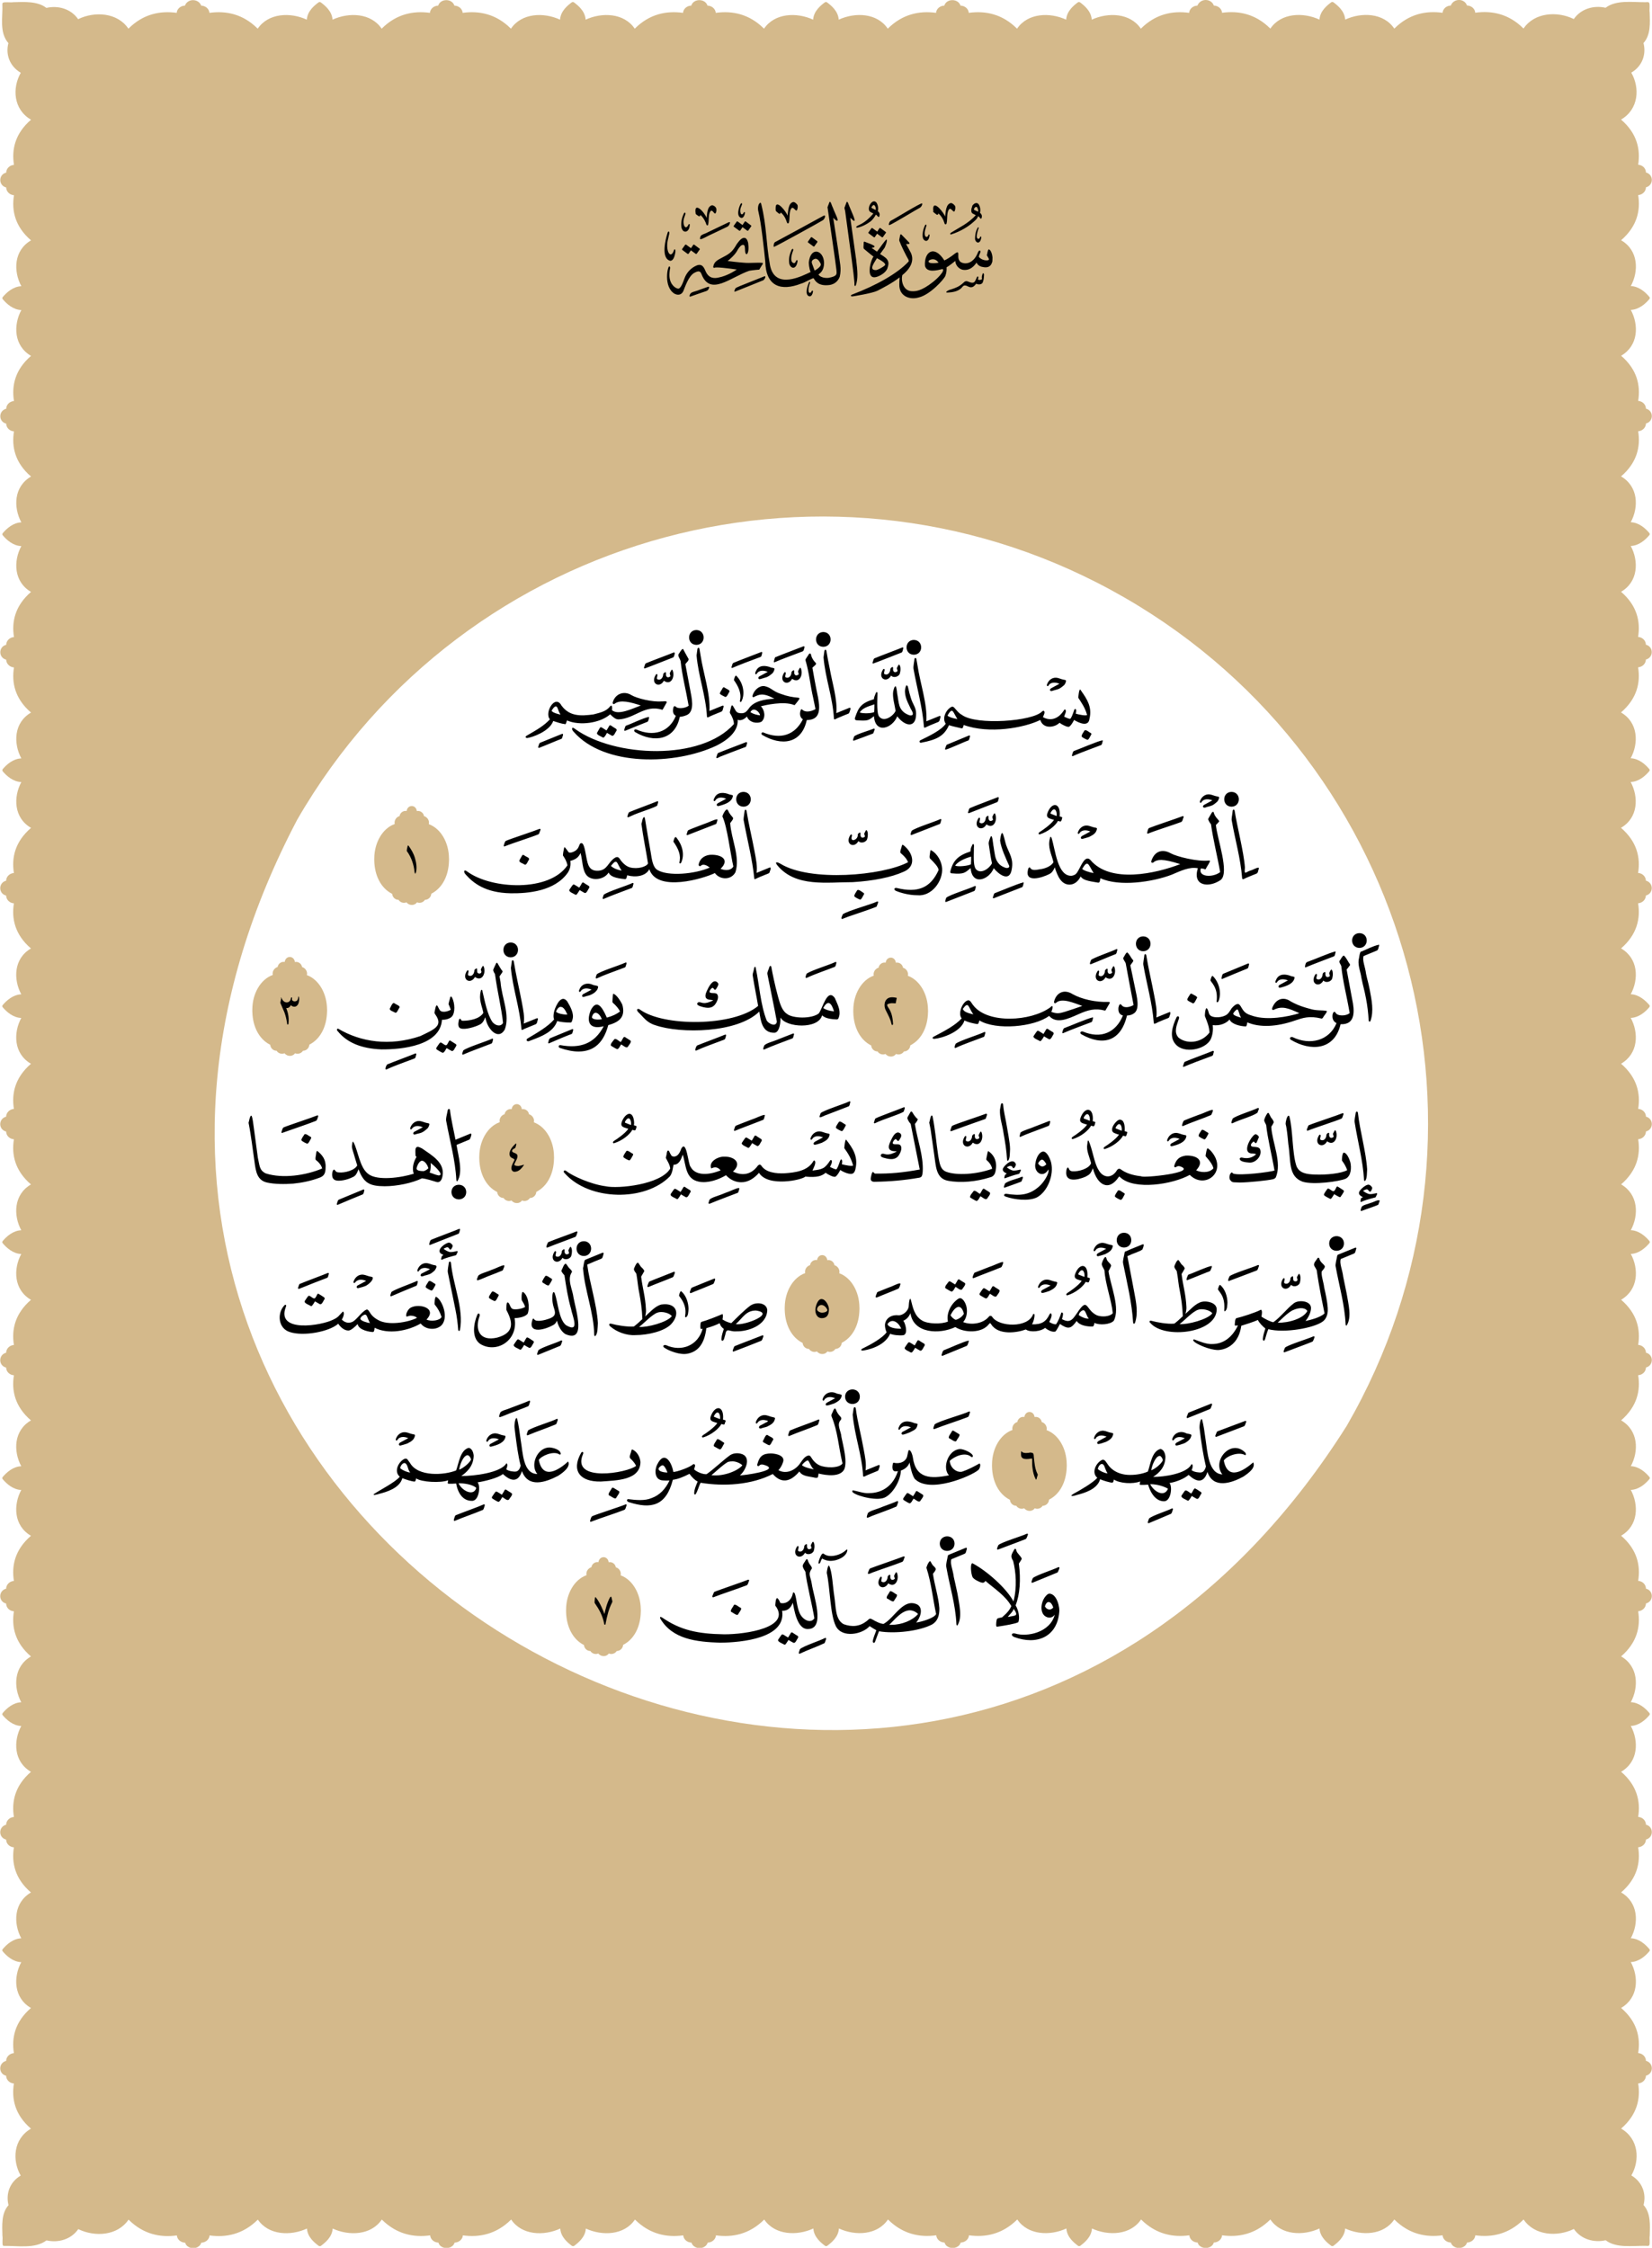
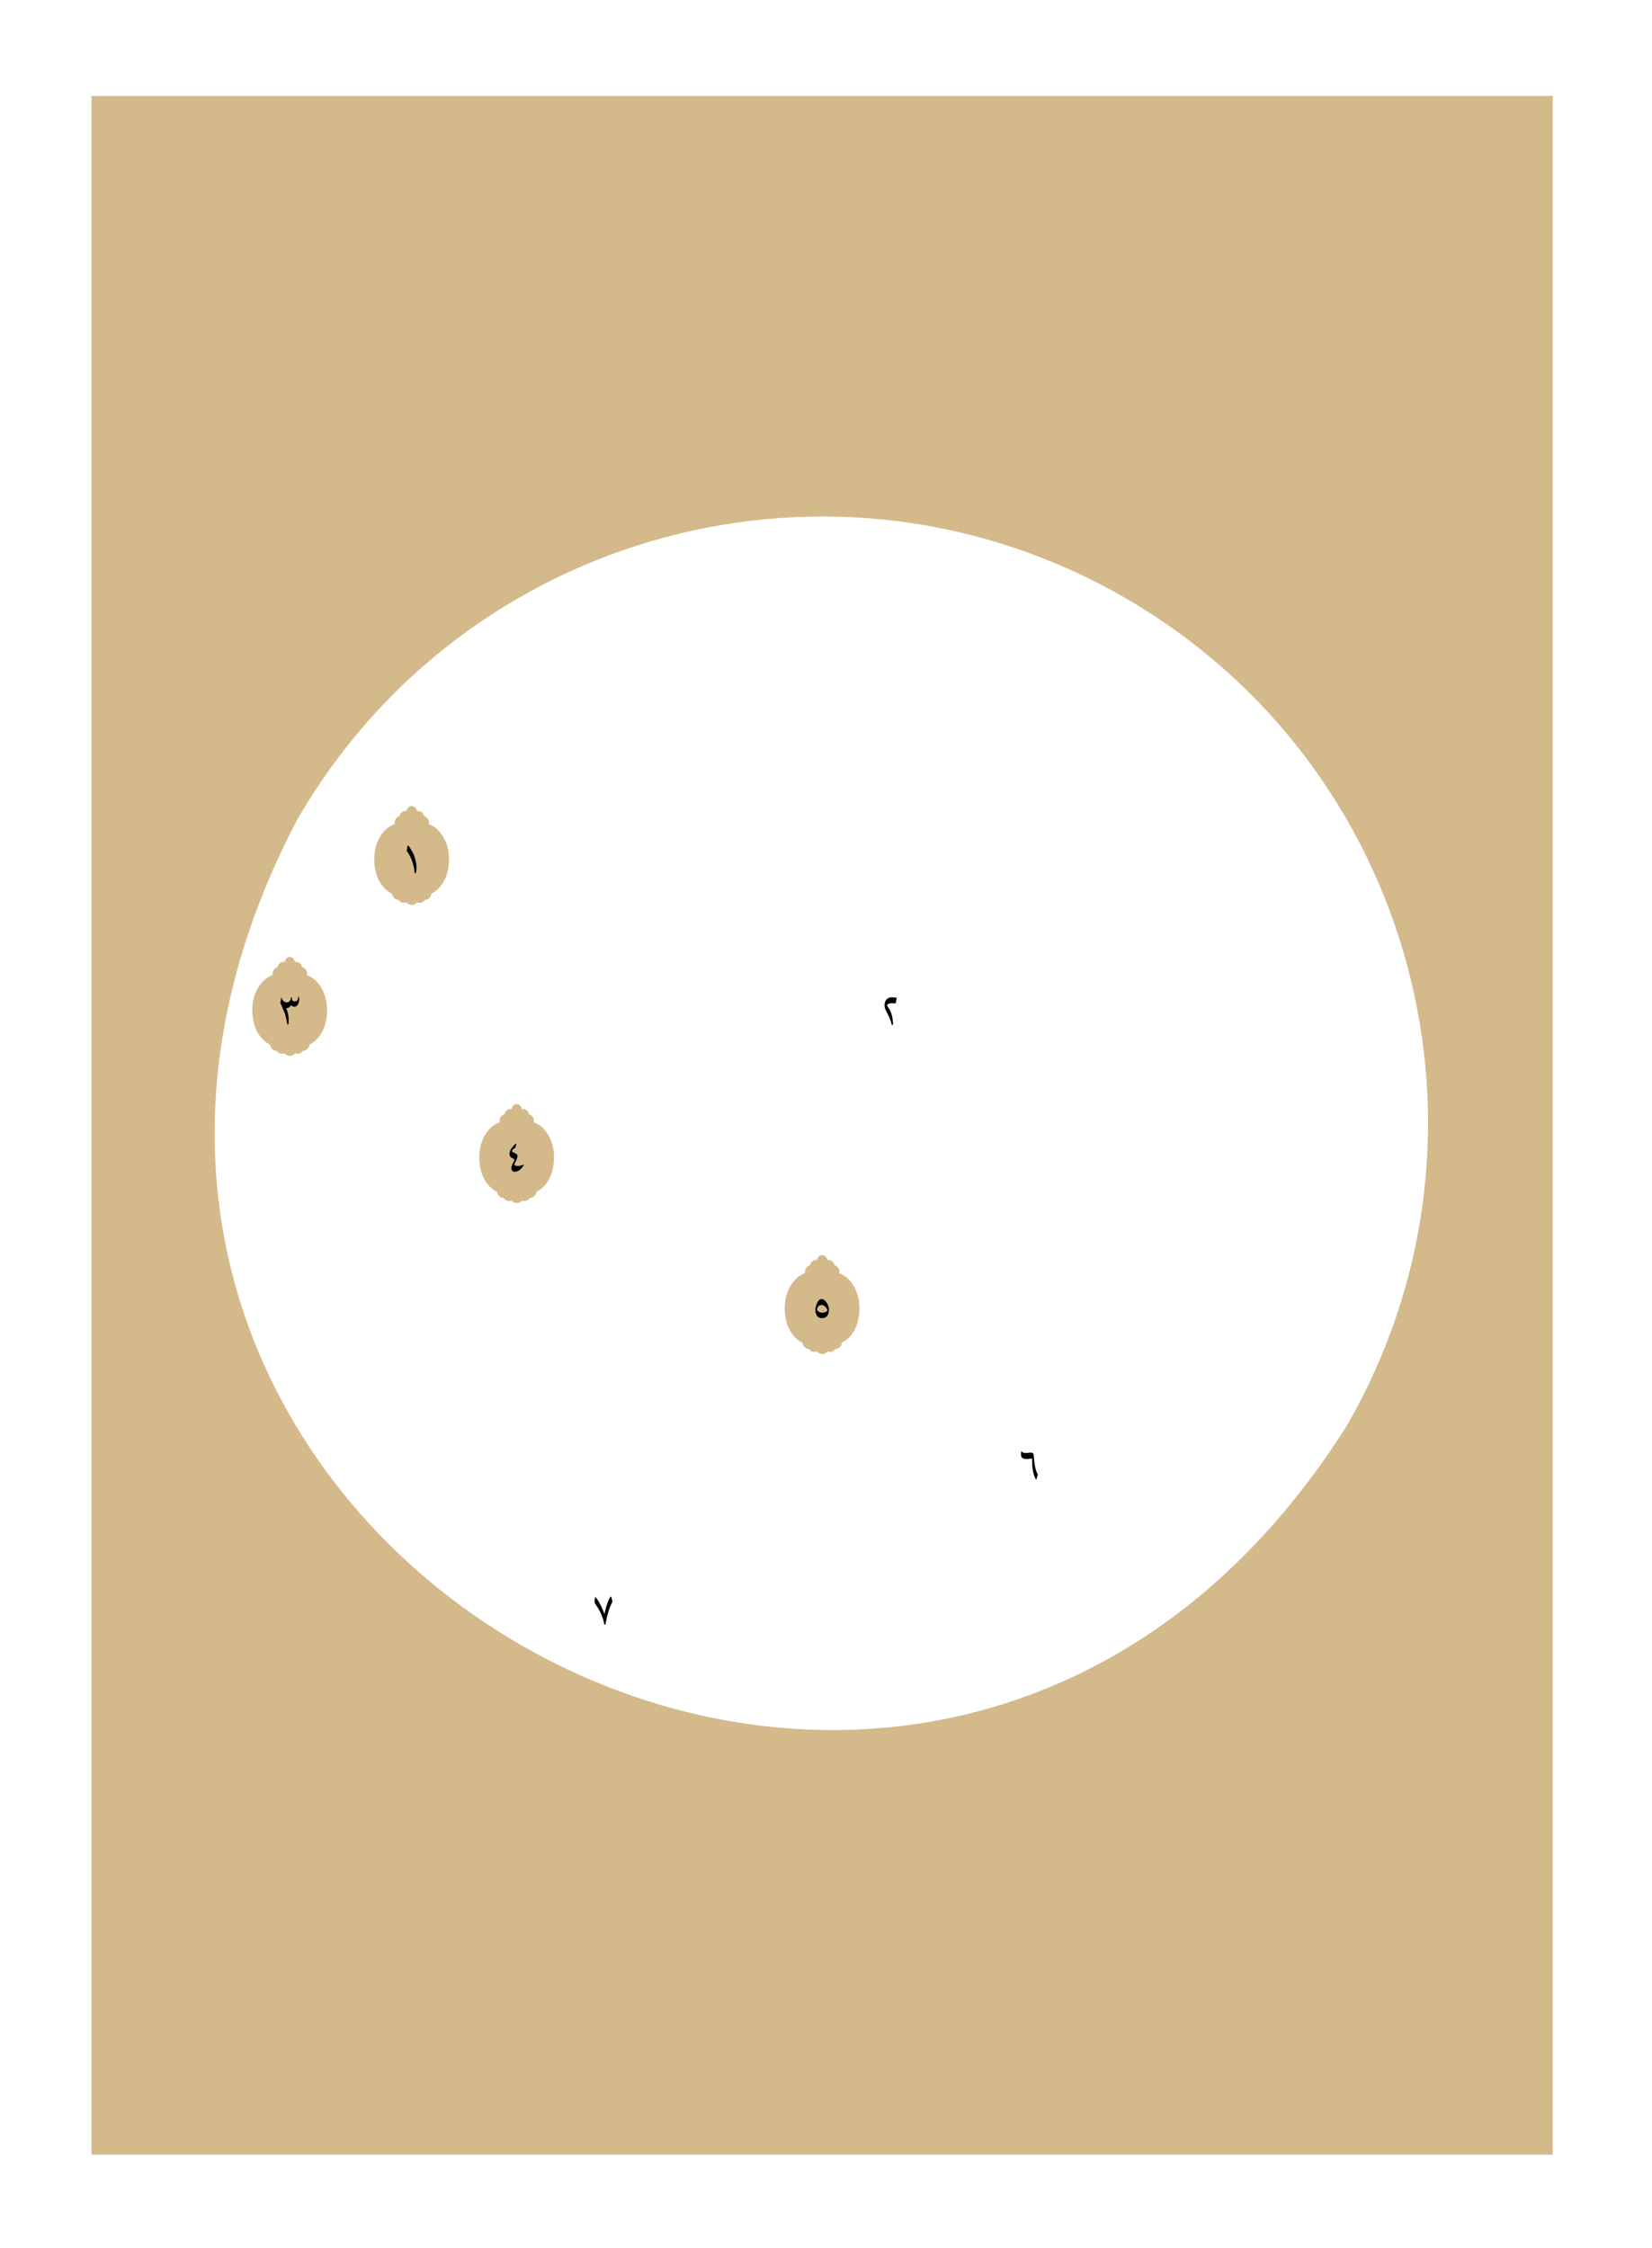
<svg xmlns="http://www.w3.org/2000/svg" enable-background="new 0 0 240.2 326.74" viewBox="0 0 240.2 326.74">
  <g clip-rule="evenodd" fill="#d4b98b" fill-rule="evenodd">
    <path d="m163.57 86.9c42.14 24.33 56.58 78.21 32.25 120.35-62.45 98.89-207.02 15.39-152.6-88.11 24.33-42.13 78.21-56.57 120.35-32.24zm-150.27-72.93v299.23h212.46c0-.19 0-298.96 0-299.24h-212.46z" />
-     <path d="m87.01 227.08c-.48-.1-.96.26-1.02.73-.48.14-.82.64-.71 1.15v.01c-1.78.63-2.95 2.71-2.97 4.96 0 .05-.01.34 0 .39.05 2.14.97 3.99 2.6 4.8.04.48.43.87.93.87.22.37.74.55 1.15.36.05.06.1.13.17.17.05.04.13.09.16.1.07.04.14.07.22.08.07.02.14.03.21.03.08 0 .12-.01.17-.01.03-.01.05-.01.06-.01.04-.01.07-.02.1-.03.04-.01.08-.03.12-.05.11-.05.26-.18.32-.28.41.19.93.01 1.15-.36.5 0 .9-.4.93-.89 1.62-.82 2.52-2.64 2.57-4.77.01-.1.01-.33 0-.4-.02-2.23-1.16-4.29-2.93-4.94.13-.51-.22-1.04-.7-1.17-.07-.48-.55-.84-1.04-.73-.13-.99-1.35-.98-1.49-.01z" />
-     <path d="m148.94 205.97c-.48-.1-.96.26-1.02.73-.48.14-.82.64-.71 1.15v.01c-1.78.63-2.95 2.71-2.97 4.96 0 .05-.01.34 0 .39.05 2.14.97 3.99 2.6 4.8.04.48.43.87.93.87.22.37.74.55 1.15.36.05.06.1.13.17.17.05.04.13.09.16.1.07.04.14.07.22.08.07.02.14.03.21.03.08 0 .12-.01.17-.01.03-.01.05-.01.06-.01.04-.01.07-.02.1-.03.04-.01.08-.03.12-.05.11-.05.26-.18.32-.28.41.19.93.01 1.15-.36.5 0 .9-.4.93-.89 1.62-.82 2.52-2.64 2.57-4.77.01-.1.01-.33 0-.4-.02-2.23-1.16-4.29-2.93-4.94.13-.51-.22-1.04-.7-1.17-.07-.48-.55-.84-1.04-.73-.13-.98-1.34-.98-1.49-.01z" />
    <path d="m118.8 183.17c-.48-.11-.96.26-1.02.73-.48.14-.82.64-.71 1.15v.01c-1.78.63-2.95 2.71-2.97 4.96 0 .05-.01.34 0 .39.05 2.14.97 3.99 2.6 4.8.04.48.43.87.93.87.22.37.74.55 1.15.36.05.06.1.13.17.17.05.04.13.09.16.1.07.04.14.07.22.08.07.02.14.03.21.03.08 0 .12-.01.17-.01.03-.01.05-.01.06-.01.04-.01.07-.02.1-.03.04-.01.08-.03.12-.05.11-.05.26-.18.32-.28.41.19.93.01 1.15-.36.5 0 .9-.4.93-.89 1.62-.82 2.52-2.64 2.57-4.77.01-.1.01-.33 0-.4-.02-2.23-1.16-4.29-2.93-4.94.13-.51-.22-1.04-.7-1.17-.07-.48-.55-.84-1.04-.73-.13-.98-1.35-.98-1.49-.01z" />
    <path d="m74.39 161.23c-.48-.1-.96.26-1.02.73-.48.14-.82.64-.71 1.15v.01c-1.78.63-2.95 2.71-2.97 4.96 0 .05-.01.34 0 .39.05 2.14.97 3.99 2.6 4.8.04.48.43.87.93.87.22.37.74.55 1.15.36.05.06.1.13.17.17.05.04.13.09.16.1.07.04.14.07.22.08.02.01.04.01.06.01.05.01.1.01.15.02.08 0 .12-.01.17-.01.03-.01.05-.01.06-.01.04-.01.07-.02.1-.03.04-.01.08-.03.12-.05.11-.05.26-.18.32-.28.41.19.93.01 1.15-.36.5 0 .9-.4.93-.89 1.62-.82 2.52-2.64 2.57-4.77.01-.1.01-.33 0-.4-.02-2.23-1.16-4.29-2.93-4.94.13-.51-.22-1.04-.7-1.17-.07-.48-.55-.84-1.04-.73-.13-.99-1.35-.99-1.49-.01z" />
    <path d="m41.39 139.83c-.48-.1-.96.26-1.02.73-.48.14-.82.64-.71 1.15v.01c-1.78.63-2.95 2.71-2.97 4.96 0 .05-.01.34 0 .39.05 2.14.97 3.99 2.6 4.8.04.48.43.87.93.87.22.37.74.55 1.15.36.05.06.1.13.17.17.05.04.13.09.16.1.07.04.14.07.22.08.02.01.04.01.06.01.05.01.1.01.15.02.08 0 .12-.01.17-.01.07-.01.11-.03.16-.04.04-.01.08-.03.12-.05.11-.05.26-.18.32-.28.41.19.93.01 1.15-.36.5 0 .9-.4.93-.89 1.62-.82 2.52-2.64 2.57-4.77.01-.1.01-.33 0-.4-.02-2.23-1.16-4.29-2.93-4.94.13-.51-.22-1.04-.7-1.17-.07-.48-.55-.84-1.04-.73-.13-.98-1.35-.98-1.49-.01z" />
-     <path d="m128.77 139.93c-.48-.1-.96.26-1.02.73-.48.14-.82.64-.71 1.15v.01c-1.78.63-2.95 2.71-2.97 4.96 0 .05-.01.34 0 .39.05 2.14.97 3.99 2.6 4.8.04.48.43.87.93.87.22.37.74.55 1.15.36.05.06.1.13.17.17.05.04.13.09.16.1.07.04.14.07.22.08.02.01.04.01.06.01.05.01.1.01.15.02.08 0 .12-.01.17-.01.03-.01.05-.01.06-.01.04-.01.07-.02.1-.03.04-.01.08-.03.12-.05.11-.05.26-.18.32-.28.41.19.93.01 1.15-.36.5 0 .9-.4.93-.89 1.62-.82 2.52-2.64 2.57-4.77.01-.1.01-.33 0-.4-.02-2.23-1.16-4.29-2.93-4.94.13-.51-.22-1.04-.7-1.17-.07-.48-.55-.84-1.04-.73-.13-.99-1.35-.98-1.49-.01z" />
    <path d="m59.12 117.89c-.48-.1-.96.26-1.02.73-.48.14-.82.64-.71 1.15v.01c-1.78.63-2.95 2.71-2.97 4.96 0 .05-.01.34 0 .39.05 2.14.97 3.99 2.6 4.8.04.48.43.87.93.87.22.37.74.55 1.15.36.05.06.1.13.17.17.05.04.13.09.16.1.07.04.14.07.22.08.07.02.14.03.21.03.08 0 .12-.01.17-.01.03-.01.05-.01.06-.01.04-.01.07-.02.1-.03.04-.01.08-.03.12-.05.11-.05.26-.18.32-.28.41.19.93.01 1.15-.36.5 0 .9-.4.93-.89 1.62-.82 2.52-2.64 2.57-4.77.01-.1.01-.33 0-.4-.02-2.23-1.16-4.29-2.93-4.94.13-.51-.22-1.04-.7-1.17-.07-.48-.55-.84-1.04-.73-.13-.98-1.35-.98-1.49-.01z" />
  </g>
  <path d="m89.04 232.78c0 .1-.03.1-.06.19-.48.96-.7 1.85-.93 3.07 0 .1-.03.13-.1.13-.1 0-.06-.06-.1-.13-.22-1.18-.73-2.08-1.34-2.97-.06-.06-.06-.13-.06-.19 0-.19.03-.42.06-.61 0-.13.1-.13.13-.06.61.74 1.09 1.98 1.25 2.4.13-.61.35-1.6.8-2.4.1-.13.16-.19.22 0 .03.13.1.41.13.57z" />
  <path d="m150.87 214.45c-.06.19-.13.38-.16.54-.03.13-.1.1-.13 0-.26-.48-.38-1.02-.45-1.57-.06-.38-.06-.73-.06-1.31 0-.06-.03-.1-.1-.1-.32.06-.64.1-.96.06-.26-.03-.51-.19-.54-.48-.03-.22 0-.45 0-.57 0-.03.03-.06.06-.06s.06.03.06.06c0 .1.32.19.58.19s.51-.03.73-.1l-.06.06c.48-.06.45.26.48.61.1.93.13 1.63.51 2.43.07.11.07.14.04.24z" />
  <path d="m119.44 188.83c-.58 0-.89 1.15-.89 1.6 0 .58.29 1.18.93 1.18.73 0 1.05-.45 1.05-1.31-.01-.51-.48-1.47-1.09-1.47zm.09 1.98c-.31 0-.72-.22-.73-.47.01-.31.29-.65.64-.65.42 0 .77.45.86.73 0 .26-.45.39-.77.39z" />
  <path d="m76.15 169.4c-.29.38-.67.93-1.34.93-.22 0-.51-.19-.45-.64.03-.35.45-1.05.45-1.09 0-.16-.32-.22-.54-.38-.13-.13-.19-.29-.19-.54.06-.64.51-1.05.86-1.41.1-.1.16 0 .13.06-.03.13-.06.35-.16.54-.19.13-.45.19-.45.45 0 .22.51.26.7.48.1.1.1.29.06.45-.06.31-.44.9-.44 1.03-.02.1.17.21.6.21.19-.03.42-.06.77-.19.03-.03.03.04 0 .1z" />
  <path d="m43.25 146.11c-.26.32-.67.29-.96 0-.1.22-.32.42-.54.42h-.1c-.03 0-.03.03 0 .1.29.7.38 1.5.29 2.17 0 .06-.03.13-.1.13-.1 0-.1-.13-.1-.19-.1-.67-.19-1.02-.38-1.57-.19-.48-.32-.7-.54-1.25-.03-.1-.06-.1-.06-.16l.13-.67-.06-.03c.03-.1.06-.06.1 0 .06.13.16.35.29.45.26.26.7.29.96-.06.06-.1.1-.22.13-.38.03-.06.03-.1.1-.1.03 0 .06.03.06.1 0 .1-.03.19 0 .29.1.22.54.29.77.03.03-.06.13-.26.13-.48 0-.03.03-.06.06-.06 0 0 .03 0 .03.06.08.24.05.92-.21 1.2z" />
  <path d="m128.99 146.08c0 .13.1.26.13.32.51.7.67 1.44.73 2.43 0 .13-.07.16-.13.16s-.06-.06-.1-.16c-.16-.73-.45-1.21-.8-1.92-.38-.67-.26-1.63.48-1.89.32-.1.7-.06 1.09.03l-.16.8c-.13 0-.35-.03-.58-.03-.18.01-.66.1-.66.26z" />
  <path d="m60.5 126.73c-.03.06-.06.26-.13.26-.06 0-.06-.19-.1-.26-.1-1.09-.48-2.08-.99-2.84-.06-.06-.1-.13-.13-.19s.1-.73.16-.8h.03c.03 0 .03 0 .06.03.38.54.73 1.09.93 1.79.2.64.3 1.4.17 2.01z" />
-   <path d="m127.89 33.14h.11l.81.6c0 .01.01.12-.01.12l-.45.63c-.01 0-.12.01-.12-.01l-.7-.51-.35.52h-.11l-.8-.6c0-.01-.01-.12.01-.12l.45-.62c.01 0 .12-.01.12.01l.7.51zm-15.33 2.74c.45-.17 6.8-3.67 7.07-3.86.24-.1.61-.94.04-.62-.17.1-6.63 3.62-6.84 3.72-.33.1-.33.47-.35.67 0 .07.03.09.08.09zm.7-4.83c.23.12.19-.11.26-.16.44.34.72.86.9 1.44.05.19.26.19.3-.04.15-.59-.04-1.69.43-2.08.27-.07.47.41.67.4.15-.13.21-.56.14-.8-.02-.04-.29-.42-.6-.45-.76.15-.75 1.29-.85 1.99-.13-.51-1.68-2.49-1.73-1.2-.02.58-.02.5.48.9zm4.22 4.06c-.02 0-.01.11-.01.12l.81.6h.11c.01-.02.45-.62.46-.64v-.11l-.81-.6h-.11zm7.95-2.68c.37-.23.88-.59 1.56-1.4-.11-.05-.34-.15-.52-.28-.49-.5.39-2.03.98-1.28.33.54.22 1.08.18 1.22.19.16.36.38.22.77-.02.06-.06.08-.08.08-.1.01-.24-.23-.42-.35-.09.18-.37.69-.82 1.03-1.06.77-1.9.88-1.91.88-.49-.13.46-.43.81-.67zm1.91-1.92c0-.07.03-.44-.2-.67-.1-.07-.2-.07-.4.23-.07.1 0 .17.13.23.16.08.44.22.47.21zm14.88 2.52c-.26.32-.44.91-.45 1.67.02.56.67.89.87.02.04-.15.09-.3-.04-.35-.06 0-.08.08-.09.11-.1.26-.33.34-.44.1-.17-.22.15-1.28.2-1.33.05-.1.06-.22-.05-.22zm-14.71 3.55c.32-.36 1.21-1.75 1.41-1.77.14.2-.2.99-.29 1.19-.06.09-.54.75-.67.93.19.11.83.49 1.01.76.36.49.17.91.07 1.28-.23.73-1.24 1.19-1.58 1.28-1.66.49-.89-2.41-.45-2.95-.44-.32-1.09-.88-1.37-1.11-.17-.11-.04-.57-.06-.95.01-.12.12-.15.21-.08.12.08 1.39.46 1.37.68-.05.18-.21.11-.43.19zm-.01.95c-.22.45-1.33 1.76-.13 1.73.2 0 .94-.37 1.27-.67.37-.29-.87-.92-1.14-1.06zm13.87-7.54h-.04c.23-.44.72-.66.98-.28.33.54.22 1.08.18 1.22.19.16.36.38.23.77-.07.17-.19.06-.26-.06-.06-.04-.21-.3-.26-.17-.13.28-.16.37-.77.89-.58.51-1.7 1.27-3.15 1.72-.19-.02-.14-.15 0-.26 1.08-.69 2.57-1.36 3.6-2.55-.11-.05-.34-.15-.52-.28-.22-.18-.13-.73.01-1zm.86.79c.05-.15-.15-1.19-.6-.44-.16.2.39.31.6.44zm-6.48.07c.08.09.33.25.43.34.08.07.21.03.22-.07 0-.05.04-.12.08-.06.41.37.69.84.86 1.42.05.19.26.18.3-.04.15-.59-.04-1.69.43-2.08.26-.07.48.42.67.4.14-.11.21-.54.14-.8-.02-.04-.3-.42-.61-.45-.76.15-.75 1.3-.85 1.99-.11-.48-1.6-2.4-1.73-1.29-.04.39.09.59-.04.55zm-20.66 5.48c-.14.33-.47 1.03-.34 1.94.11.66.88 1.07 1.17-.06.03-.18.09-.33-.03-.41-.18 0-.17.44-.44.45-.67-.11-.36-1.24-.13-1.82.08-.23-.07-.4-.23-.1zm19.55-1.31c.11 0 .36-.06.48-.57.03-.15.09-.32-.03-.38-.07-.01-.09.08-.1.11-.1.29-.35.36-.48.1-.03-.06-.16-.38.07-1.07.04-.25.21-.44.08-.56-.07-.06-.2.13-.23.26-.18.34-.65 1.95.21 2.11zm-.96-4.78c.23-.08.5-.52.39-.68-.23-.08-4.22 2.4-4.5 2.5-.23.12-.25.27-.31.44-.04.09-.05.22.07.22.55-.2 4.26-2.47 4.35-2.48zm-23.4.55c-.17-.56.01-1.12.14-1.21.09-.18.21-.14.27.1.83 3.4.65 5.5 1.28 8.93.75 3.58 4.71 1.48 5.89.93-.24-.62-.26-1.24-.26-1.42.28-2.37 2.18-1.76 2.22.1-.02 1.1-.5 1.43-.82 1.69.45.61 1.45.48 1.46.48 1.33-.24 1.2-.56 1.16-1.12-.03-.5-1.23-8.66-1.3-9.15 0-.01.23-.6.27-.7.01-.02.03-.09.09-.09.19.12.19.4.44.91.34.92 1.03 2.06.46 1.81-.07-.04-.29-.26-.43-.39.09.59.43 2.78.7 4.53.27 2.17.53 2.75.25 4.03-.37.98-1.18 1.17-1.52 1.21-1.58.19-2.03-.56-2.27-.97-.09-.13-1.34.66-1.81.76-2.93 1.14-5.15.46-5.23-3.23-.16-1.57-.58-5.53-.99-7.2zm7.77 7.47c.07.2.4 1.07.4 1.07.13-.07 1.07-.6.87-1.01-.2-.4-.5-.84-.91-.67-.39.17-.42.41-.36.61zm-6.95 1.92c-1.29.53-3.87 1.52-3.94 1.59-.28.11-.28.25-.36.46-.03.04-.05.18.05.17.57-.23 3.87-1.54 4.03-1.62.25-.01.63-.77.22-.6zm6.48.98c-.11.24-.69 1.77.14 1.92.12 0 .33-.07.45-.51.04-.18.09-.27-.04-.33-.14 0-.18.34-.36.33-.35-.01-.22-.87 0-1.41.06-.33-.15-.2-.19 0zm-20.24-.96c-.03-.27.03-1 .1-1.19.02-.14-.02-.26-.11-.28-.26-.14-.91 3 .77 3.98.45.22.96.19 1.24-.36.31-.75.75-2.14 1.56-2.66.69-.38.93-.31 1.12.21 1.26 3.18 4.2.4 6.92-.54.49-.09 1.42-.17 1.46-.17l.01-.02c.03-.05.13-.21.23-.38.12-.24.32-.41.27-.57-.73-.1-1.81.06-2.75-.03-.85-.06-1.99-.2-2.36-.25.28-.22 1.07-.89 1.4-1.52.11-.23.47-.72.65-.78.78-.34.23 1.18.71 1.32.3-.17.32-.97.22-1.65-.04-.16-.13-.57-.42-.71-.44-.14-.82.31-1.22.86-.35.58-.67 1.19-1.59 1.69-1.06.6-1.66.74-1.83 1.54-.05.14.01.29.18.23.18-.14 2.02.08 3.23.26-.36.25-1.46.93-2.63 1.16-.56.13-1.37.19-1.86-.81-.21-.42-.42-1.27-1.3-.96-.84.34-1.5 1.02-1.81 1.88-.26.73-.57 1.51-.92 1.51-.35-.03-1.18-.53-1.27-1.76zm5.57 1.5c-.08.03-.63.22-1.15.41-.73.31-1.24.29-1.43.66-.11.25-.13.44.17.3.13-.06 1.98-.69 2.22-.77.13-.07.22-.11.29-.26.11-.19.2-.45-.1-.34zm40.58-4.59-.01-.02.01-.02c.1-.24.08-.68.28-.83.25.08.47.52.54 1.17 0 .5-.02.65-.07.75-.07.21-.3.86-1.28.66-.27-.03-.75-.16-.97-.65-.27.39-.88 1.21-1.98 1.05-.27-.04-1.03-.36-1.11-1.29-.23.19-.9.72-1.27.93.03.41-.02.81-.17 1.23-.17.49-2.24 2.78-3.89 3.15-1.32.39-2.85-.2-2.81-1.89 0-.36.02-.7.05-1.03-1.24.94-2.4 1.5-3.23 1.94-.74.37-3.51.81-3.54.81-.33.06-.42-.1-.2-.23 3.64-1.38 6.68-3.11 8.27-4.82.04-.06.03-.17-.04-.31-.28-.46-1.1-2.11-1.27-2.62-.11-.22-.01-.35.03-.63.04-.23.07-.57.29-.31.12.12.96 1 1.04 1.07.29.32-.23.25-.42.26.14.24.55.96.7 1.27.6 1.28-.25 2.45-1.24 3.24-.22.82.12 2.39 1.5 2.34.38 0 1.2.05 2.98-1.36.4-.33.89-.75 1.3-1.33.13-.2.27-.54.01-.52-.66.15-2.23.61-2.5-.48-.14-2.06 1.36-3.1 2.82-.78.35-.16.93-.51 1.55-1.01.17-.12.31-.21.4-.16.23.22-.16.85.39 1.38.78.49 1.97.15 2.55-1.4.09-.21.21-.27.29-.24.26.17-.35.84-.1.99.18.19.65.48 1.2.42.16-.03.25-.09.19-.23-.09-.17-.29-.5-.29-.5zm-7.03 1.05c-.6-.8-1.31-.37-1.41-.27-.31.57 1.46.33 1.41.27zm-12.37 1.53c.08.71.15 1.33.15 1.69-.02.22.14.24.2.09.33-.96.26-1.99.04-3.76-.03-.15-.72-5.12-.85-6.05 1.12 1.13.52-.11.01-1.33-.23-.46-.4-1.26-.56-.91-.04.12-.3.76-.3.79 0 .05.07.36.1.44.29 2.27.96 6.92 1.21 9.04zm17.96.59c-.3.6-.28 1.08-1.29.65-.14-.06-.38-.16-.68.17-.63.58-1.12.74-1.74.95-.48.1-1.19.55-.42.47.41-.03 1.36-.09 1.92-.71.18-.19.26-.43.72-.26.39.17.8.49 1.38-.31.37.2.95.12 1-.35.13-.3.11-.69.14-.92.02-.2-.16-.37-.23-.12-.12.35-.11.44-.07.73-.08.06-.34.2-.59.04.03-.07.05-.18.06-.24.04-.15-.09-.3-.2-.1zm-40.25-8.93c.01-.08.05-.11.1-.05.46.44.69.97.81 1.34.02.07.08.12.14.12.05 0 .12-.02.12-.16.15-.57-.04-1.57.41-1.97.26-.08.4.38.58.4.04 0 .08-.01.12-.09.18-.46.14-.92-.51-1.11-.75.14-.75 1.19-.82 1.86-.31-.87-1.94-2.56-1.59-.58.13.1.6.53.64.24zm.03 3.07c-.01.12-.1.26-.01.35.36 0 .89-.41 1.96-.87.92-.44 1.88-.89 1.95-.93.23-.11.33-.3.39-.5.07-.17-.01-.24-.24-.13-.16.07-2.35 1.13-3.02 1.45-.32.2-.97.3-1.03.63zm5.67-.88h.11l.35-.52.69.51c.01.02.11.01.12.01l.45-.63c.02 0 .01-.11.01-.12l-.81-.6h-.11l-.35.52-.7-.51c-.01-.02-.11-.01-.12-.01l-.45.63c-.02 0-.01.11-.01.12zm-7.86 2.02c-.01.02-.45.62-.46.64v.11l.81.6h.11l.36-.52.7.51c.01.02.11.01.12.01l.45-.63c.02 0 .01-.11.01-.12l-.81-.6h-.11l-.35.52c-.02-.01-.69-.5-.71-.52zm-2.19 2.35c.34 0 .58-.36.72-1.08.12-.5-.07-.83-.2-.39-.49 1.36-1.29-.05-.81-1.79.07-.42.27-.87.08-1-.16-.02-.18.27-.24.42-.17.54-.98 3.48.45 3.84zm2.84-5.22c0-.19-.17-.14-.2-.01-.46.95-.95-.21-.58-1.11.08-.29.25-.53.1-.66-.03-.01-.11-.02-.19.15-.15.33-.47 1.08-.34 1.98.2.97 1.17.8 1.21-.35zm7.51-1.01c.14 0 .34-.07.48-.53.03-.14.08-.26-.02-.33-.06-.02-.1.05-.12.09-.4.71-.68-.24-.38-.86.08-.23.22-.4.09-.51-.02-.01-.09-.02-.17.11-.14.23-.77 1.81.12 2.03zm-19.93 75.44c.12-.12.24-.32.39-.59.26.17.47.27.71.41.3.14.52-.56.66-.7.15-.31-.24-.37-.47-.56-.19-.08-.42-.4-.57-.18-.12.22-.26.46-.41.68-.2-.14-.45-.28-.66-.42-.15-.07-.22-.08-.31.06 0 0-.26.44-.39.68-.15.32.59.53.8.69.11.06.18.01.25-.07zm7.66-9.13c-.05-.02-.13-.01-.22.16-.73 1.26.61 1.92 1.22.8 1.02.75 1.65-.56 1.27-1.51-.04-.14-.17-.09-.2-.01l-.19.36c-.09.13.09.4.07.51-.36.32-.7.12-.65-.35 0-.09.02-.2-.05-.23-.11-.05-.4.22-.35.33-.04.54-.45.92-.87.67-.16-.15.16-.61-.03-.73zm-1.79-.82c.2-.05 3.91-1.52 4.12-1.6.17-.07.19-.4.26-.6.01-.06-.05-.15-.16-.13-.77.33-3.34 1.26-4.05 1.58-.17.1-.17.44-.27.59-.02.08.03.16.1.16zm-12.03 9.51c-.72.3-2.47 1.01-3.16 1.28-.18.05-.25.52-.3.62-.03.11.1.17.18.11.9-.34 2.39-.99 3.17-1.28.06-.03.1-.04.13-.14.01-.13.32-.68-.02-.59zm20.15-11.43c-.05-.29-.15-.9-.15-.9-.06-.33-.32-.16-.31.03-.02.2-.09.69-.12.89.26 3.04 1.35 5.85 1.51 8.88 0 .24.27.08.39.01.13-.06.35-.17.49-.22.39-.16.5-.21 1.2-.49.25-.13.2-.32.34-.72.03-.14-.06-.19-.17-.15-.88.37-1.04.41-1.89.77.16-2.51-.9-5.5-1.29-8.1zm-10.81 10.22c-.05.02-.09.04-.13.14-.03.16-.36.74.02.6.6-.24 2.7-1.11 3.17-1.28.18-.05.2-.4.26-.58.02-.06.01-.11-.02-.14-.82.14-2.62 1.05-3.3 1.26zm1.5.58c-.33-.12-.48.2-.18.38 2.7 1.59 5.76 1.19 6.47-2.23.37-.01.89-.18 1.16-.33 1.02-.65.56-2.48.35-3.62l-.7-3.71c.11-.2.62-.57.43-.82-.08-.15-.44-.76-.7-1.27-.03-.06-.05-.12-.11-.12-.2.05-.48.62-.62.78-.09.34.19.55.31.99.23 2.18.75 4.07 1.17 6.49-.59.43-1.6.43-1.83.17-.23-.24-.39-.08-.43.29-.09.61.13.85.4 1-.98 2.43-3.32 3.06-5.72 2zm-15.94.87c1.45-.84 2.43-1.38 3.35-2.36-.85-.93.74-3.73 1.68-2 1.18 1.6 2.8 1.53 4.64 1.29 1.12-.29 1.82-.45 2.38-1.11.35-.49.38.19.32.49.92.79 2.89-.2 4.19-.68-1.48-.49-2.97-.88-3.78-.27-.19.17-.34-.01-.3-.17.34-1.26 1.64-1.74 2.71-1.07.83.49 3.09 1.04 4.42.91.18.04.83-.15.7.19-.19.33-.35.62-.54.96-.05.08-.11.08-.14.06-2.49-.79-3.99 1.32-6.3 1.41-.46 0-.8-.33-1.22-.74-1.43 1.28-4.44 1.71-6.28.89-.14.43-.17.51-.23.55-.7-.09-1.17-.28-1.6-.41l-.17-.06c-.52 1.52-3.09 2.4-3.79 2.48-.25-.02-.34-.2-.04-.36zm3.68-3.49c.26.19.54.29 1.21.45-.45-.71-.34-1.09-.67-1.21-.29.02-.61.61-.61.61-.03.05 0 .09.07.15zm20.96-9.69c1.41-.02 1.41-2.13 0-2.16-1.41.03-1.41 2.13 0 2.16zm8.66 3.82c-.2.33-.07.59.12.38.34-.59 1.09-.49 1.6-.28-.24.14-.96.51-1.18.64-.31.13-.22.53.13.4.77-.26.96-.15 1.75-.85.14-.14.28-.47.28-.62.02-.13-.33-.15-.47-.19-.8-.33-1.83-.43-2.23.52zm-2.1 4.39c.59-1.17.21-2.79-.78-3.75-.19.02-.29.51-.32.66.61.85 1.13 1.87.89 2.91-.09.22.07.36.21.18zm-1.45-5c-.03.07.02.15.09.15.89-.39 2.74-1.1 4.09-1.59.23-.06.21-.39.29-.61 0-.1-.03-.13-.13-.13-.79.32-3.35 1.27-4.07 1.59-.17.08-.18.43-.27.59zm10.48-3.01c-.78.31-3.31 1.26-4.04 1.57-.1.01-.11.07-.14.13-.03.05-.09.32-.13.48-.04.09.01.15.08.15.89-.4 2.74-1.07 4.1-1.59.19-.1.19-.38.27-.61-.01-.1-.04-.13-.14-.13zm-2.66 3.77c-.05-.02-.13-.01-.22.16-.73 1.26.61 1.92 1.22.8 1.01.75 1.65-.55 1.27-1.51-.04-.14-.17-.09-.2-.01l-.19.36c-.09.13.1.4.07.51-.36.32-.7.12-.65-.35 0-.09.02-.2-.05-.23-.11-.05-.4.22-.35.33-.04.54-.45.92-.87.67-.16-.15.17-.61-.03-.73zm-5.68 10.75c.01-.13.28-.59 0-.59-.78.31-3.34 1.27-4.05 1.57-.19.08-.2.44-.29.61-.07.32.38.03.5-.04.58-.24 2.62-1.01 3.66-1.4.06 0 .17-.06.18-.15zm8.2-5.26c-.13-.17-.27-.1-.31.11-.19.58.02 1.07.35 1.24-1.17 2.34-3.27 2.97-5.76 1.92-.26-.09-.37.26-.13.37 2.77 1.63 5.7 1.3 6.45-2.17 1.8-.03 2.03-1.25 1.64-3.3-.33-1.56-.66-3.36-.82-4.31.24-.27.79-.52.39-.8-.19-.22-.47-.54-.59-1.09-.02-.15-.1-.18-.15-.18-.19.01-.21.25-.35.39-.24.35-.34.5-.31.58.55 1.79.69 3.63 1.13 5.5.1.49.21 1.02.33 1.62-.72.41-1.5.46-1.87.12zm-12.56 5.2c-5.97 2.81-16.27 3.07-20.72-2.02-.31-.26-.41-.92.25-.38 5.72 4.08 18.24 4.64 23.04-.75-.01-.52-.24-1.05-.51-1.49-.17-.19-.02-.45.02-.66.06-.14.06-.51.22-.57.12 0 .2.23.26.31.19.29.3.69.69.79.84.19 1.12-.16 1.46-.6.74-1.15 2.38-1.39 3.75-1.47-1.72-.92-2.24-.59-2.93-.27-.16.13-.32.01-.25-.2.24-.8.97-1.43 1.7-1.36 1.04.19 1.18.77 2.55 1.18.73.27 1.47.43 2.41.51.17.03.21.1.11.23-.19.32-.39.5-.6.79-.03.04-.07.07-.16.03-1.48-.59-4.16.03-4.8.19.56.56.73 1.65.11 2.23-.62.36-1.85.14-2.13-.74-.29.31-.84.69-1.35.48.09 1.41-.99 2.71-3.12 3.77zm5.03-4.84c.35.22.89.38 1.34.42-.06-.54-.97-1.25-1.37-.51-.04.03-.04.06.03.09zm-3.14-2.97c.22-.26-.44-.46-.73-.67-.06-.03-.14-.04-.22.09-.11.26-.39.55-.42.83.16.19.49.3.73.44.27.2.55-.59.64-.69zm14.63-3.32c-.19-.87-.36-1.81-.51-2.7-.09-.21-.27-.13-.29.1l-.12.89c.26 3.05 1.35 5.84 1.51 8.88 0 .24.27.08.39.01.13-.06.35-.17.48-.21.39-.17.5-.21 1.2-.49.05-.02.12-.06.16-.14.02-.11.26-.56.15-.71-.03-.03-.09-.03-.14-.01-.88.37-1.04.41-1.89.77.19-1.94-.59-4.37-.94-6.39zm-.95-5.4c-1.41.03-1.41 2.13 0 2.15 1.41-.02 1.41-2.12 0-2.15zm11.62 2.39c.05-.1-.05-.21-.15-.14-.76.32-3.32 1.27-4.02 1.57-.2.08-.19.45-.29.61-.03.07.02.15.09.15.24-.06 3.91-1.52 4.13-1.6.17-.08.17-.41.24-.59zm-7.2 13.41c.79-.27 1.9-.71 2.74-1.02.05-.04.12-.04.14-.15.03-.17.34-.61.03-.59-.68.3-2.37.75-2.84 1.12 0 .07-.31.65-.07.64zm2.94-6.04c0-.21.07-.37.14-.56.08-.13.11-.45.28-.47.06.01.09.08.09.21-.02 1.18-.14 3 .3 3.41.73.79 2.04-.19 2.34-.89-.14-.91-.48-1.95-.35-2.84.09-.25.12-.65.34-.75.21.21.2 1.07.29 1.35.05.36.1.69.18 1.11.21 1.13.9 1.53 1.55 1.77.21.05.39.02.47-.08.14-.32-.3-.81-.38-1.08-.45-.92-.98-1.98-.62-3.01.06-.29.28-.16.32.07.15.66.27 1.14.41 1.56.27.95.78 1.39.77 2.32 0 2.16-1.63 1.85-2.74.37-.68 1.72-3.19 2.67-3.39-.02-.83.66-.91.7-2.53.6-.19-.02-.3-.16-.22-.38.51-1.54.93-2.14 2.75-2.69zm-2.07 1.93c.49.2 1.76.14 2.11-.06.03-.34.03-.74.03-1.12-1.15.38-1.72.57-2.14 1.18zm3.56-6.32c-.05-.02-.13-.01-.22.16-.73 1.26.61 1.92 1.22.8.38.43 1.23.15 1.3-.4.08-.24.15-.97-.13-1.2-.11-.01-.24.37-.3.44-.09.13.1.4.07.51-.36.32-.7.12-.65-.35.08-.51-.45-.06-.4.1-.04.55-.44.92-.87.67-.15-.16.17-.61-.02-.73zm4.85-.48c0-.01-.17-.97-.17-.97-.06-.22-.25-.17-.28.01-.02.36-.21 1.09-.13 1.46.51 2.86 1.29 5.51 1.51 8.38-.01.25.27.08.39.02.13-.06.33-.16.46-.21.41-.17.51-.21 1.22-.5.24-.09.25-.49.34-.72.03-.14-.06-.19-.17-.15-.88.37-1.04.41-1.89.77.17-2.49-.9-5.53-1.28-8.09zm-.54-3.74c-1.41.03-1.41 2.13 0 2.15 1.42-.02 1.42-2.12 0-2.15zm20.38 26.16c-.59-.21-1.17-.22-.98-.92.59-1.73 1.95-1.67 1.81.3l-.03.1c.05.03.44.1.4.2-.06.13-.09.66-.35.54-.09-.02-.18-.05-.27-.07-.37.69-1.45 1.58-2.67 1.96-.27-.03-.16-.26.07-.39.31-.19 1.56-1.04 2.02-1.72zm.38-.56c.09-.43-.13-1.28-.6-.86-.09.09-.17.21-.23.3 0 0-.13.21 0 .23.51.18.54.23.83.33zm3.72 3.33c.4-.11.64-.16 1.02-.3.64-.31 1.04-.59 1.13-1.2 0-.1-.14-.13-.33-.16-.36-.06-.7-.25-1.07-.29-.65-.06-1.18.39-1.38 1-.03.09 0 .18.06.21.15.06.28-.31.39-.33.42-.3.95-.18 1.37-.02-.24.14-.95.51-1.18.64-.21.11-.33.41-.01.45zm17.33-5.32c.33-.59 1.09-.5 1.6-.29-.24.14-.95.51-1.18.64-.1.07-.23.16-.18.3.13.3.59-.04.77-.03.5-.15.63-.13 1.29-.71.14-.14.28-.47.28-.62 0-.1-.14-.13-.33-.16-.36-.06-.7-.25-1.08-.29-.64-.06-1.18.39-1.38 1-.06.16.09.33.21.16zm-7.78 4.55c1.11-.46 3.96-1.35 4.83-1.69.25-.13.22-.42.37-.71.02-.07-.01-.15-.13-.15-.75.3-4.17 1.43-4.88 1.73-.2.1-.22.44-.3.7.01.08.05.12.11.12zm4.7 4.43c-1.29-.41-2.04-.58-2.75-.61-.48 0-.89.12-1.1.33-.18.16-.45.1-.33-.23.5-1.46 1.67-1.71 2.81-1.06.88.48 3.86 1.23 5.52 1.05.08 0 .15 0 .18.06-.1.37-.44.78-.57 1.08l-.03.05c-.03.09-.11.11-.18.06-.19-.08-.28-.09-.55-.11-.44 1.27 1.75 1.37 2.81.54-.34-1.99-1.07-4.95-1.33-6.95-.25-.29-.42-.68-.42-.76.09-.22.45-.75.56-.97.09-.11.26-.12.27.07.15.53.53.85.76 1.16.05.06 0 .14-.46.6.17 1.96 2.01 6.91.71 7.98-1.68 1.18-4.17.95-3.33-1.69-1.21-.24-2.44.35-3.82.94-2.74 1.05-7.59 1.78-10.35.51-.09.57-.13.64-.34.64-1.6-.25-2.18-.4-2.54-.89-.36.73-.93 1.16-1.59 1.18-1.23 0-1.76-1.22-2.17-2.52-.26.62-.51.84-.76.97-1.04.53-3.64 1.38-3.13-.64.03-.2.21-.48.35-.21.31.48 1.16.17 1.68.12.31-.06 1.33-.33 1.67-.99-.28-1.17-.89-2.21-.5-3.5-.02-.22.19-.2.22-.04.56 1.68.84 5.64 2.93 5.52.6-.11.73-.36.96-.76.39-.62.98-2.32 1.75-1.55 2.91 3.5 9.58 1.97 13.07.62zm-12.59 1.3c-.81-1.33-.84-1.98-1.66-.61.13.2 1.05.52 1.66.61zm20.51-9.04c-.04-.24-.26-.25-.29-.02 0 .02-.05.41-.05.41-.03.3-.15.77-.08 1.04.49 2.81 1.28 5.47 1.5 8.3 0 .41.41.07.6 0 .58-.25.66-.27 1.49-.61.25-.11.23-.44.34-.72.02-.08-.01-.12-.03-.14-.25-.05-.93.36-1.09.38-.79.2-1.02.84-.9-.41-.15-2.21-1.2-6.24-1.49-8.23zm-.46-.61c1.42-.02 1.42-2.13 0-2.15-1.41.02-1.41 2.12 0 2.15zm12.9 47.68c-.05-.02-.13-.01-.22.16-.73 1.26.61 1.92 1.22.8 1.02.75 1.65-.55 1.27-1.51-.05-.14-.17-.09-.2-.01l-.19.36c-.09.13.1.4.07.51-.38.34-.72.08-.65-.4.06-.43-.46 0-.4.15-.04.55-.44.92-.87.67-.16-.15.17-.61-.03-.73zm-11.36 3.33c-.19-.04-.31.04-.34.14-.03.48.97.55 1.37.58.96.1 1.97-1.04 1.57-1.97-.17-.29-.58-.29-.94-.32-.55-.03-.43-.41-.1-.68.19-.25.28.19.45.15.11.02.31-.63.37-.72.15-.22-.05-.4-.24-.51-.19-.17-.4.02-.55.19-.59.62-1.61 2.61.01 2.55.16.03.42.02.42.12-.57.51-1.22.66-2.02.47zm4.89 2.89c.95-2.16-.53-5.12-.65-7.37.1-.15.31-.5.35-.61.04-.16-.1-.36-.27-.6-.21-.19-.39-.81-.51-.81-.07-.01-.14.05-.17.11-.16.24-.47.8-.42 1.05.08.23.2.4.28.6.18 1.84.92 4.84 1.21 6.62-.67.22-4.9.76-5.94.46-.17-.03-.14-.17-.28-.19-.34.18-.39.78-.27 1.03.35.52.44.37 1.43.44 1.34-.01 4.1-.3 4.84-.48.17-.04.3-.12.4-.25zm9.85-9.19c.03-.1-.02-.19-.15-.15-.74.31-4.17 1.43-4.86 1.73-.1.03-.14.15-.18.27-.04.16-.27.49-.04.55 1.2-.49 4.14-1.41 4.94-1.77.17-.12.2-.43.29-.63zm-12.46-.91c-.69.35-3.2 1.12-3.65 1.54-.04.15-.4.8 0 .66 1.1-.54 2.96-1.01 3.61-1.53.04-.2.39-.73.04-.67zm14.56.71c-.03-.24-.27-.27-.32-.01-.03.33-.23 1.09-.15 1.39.44 2.81 1.19 5.5 1.36 8.33 0 .17.08.19.12.19.35-.22.29-1.37.33-1.69-.15-2.53-1.06-5.62-1.34-8.21zm.36 12.81c-.03.09.09.18.17.11.27-.15.96-.37 1.98-.63.05 0 .08-.04.24-.39.08-.13.06-.28-.12-.22-.28.06-.53.13-.87.13-.35 0-.9-.37-1.01-.48.09-.08.45-.22.52-.22.27.01.29.3.49.35.16 0 .32-.45.32-.55 0-.14-.32-.48-.55-.48-.38 0-1.13.62-1.34 1.03-.16.4.19.61.54.79-.1.05-.21.11-.3.18-.02.03.02.18-.07.38zm1.5.27c-.47.21-.97.24-1.3.55-.38.93-.06.6.6.39.51-.19 1.17-.39 1.74-.64.08-.02.1-.15.14-.24.04-.17.14-.27.11-.42-.28-.13-.92.29-1.29.36zm-4.72-2.32c-.15-.12-.24-.04-.3.11-.35.75-.41.57-1.01.18-.15-.07-.22-.08-.31.05 0 .05-.48.58-.46.83.18.24.64.4.87.55.09.04.16.02.24-.09.11-.15.23-.32.38-.58.19.12.36.22.52.3.13.07.35.23.43.06.13-.17.31-.46.42-.65.09-.18.02-.24-.08-.31-.13-.1-.52-.33-.7-.45zm1.76-3.57c-.11-.38-.47-1.4-.98-1.42-.21.13-.26.98-.24 1.16.31.42.58.86.76 1.39-.83.48-3.02.71-4.69.64-1.16-.04-2.33-.17-2.72-1.33-.6-1.92-.47-5.1-.99-7.09-.03-.12-.09-.13-.14-.13-.2.03-.42.82-.41 1.22.17.58.28 1.71.39 2.9.4 2.48-.05 4.66 2.05 5.46 1.59.52 5.43-.04 6.28-.42.83-.4.86-1.64.69-2.38zm-48.06-3.95-.02.1c-.06.13.07.19.16.12.72-.35 2.13-.83 3.38-1.32.01-.01.69-.25.68-.27.14-.1.16-.38.22-.57 0-.1-.03-.13-.13-.13-.4.15-1.18.47-1.99.77-.93.4-1.77.59-2.18.9-.05.07-.06.18-.12.4zm-1.96 8.52c1.93.3 3.32.22 4.77-1.07.61-.52 1.51-1.84 1.35-2.47-.81 1.41-2.21.37-1.88-.94.1-.77.55-1.62 1.12-1.66.51 0 .94.85 1.15 1.58.45 1.85-.54 4.28-2.08 5.09-1.21.58-3.28.32-4.52-.12-.43-.14-.21-.44.09-.41zm5.82-4.3c-.47-.81-.69-.84-1.1-.3-.1.13-.1.19-.06.26.43.57.84.39 1.16.04zm38.83 25.02c-.76.36-3.62 1.21-4.13 1.64-.04.15-.42.79-.02.66 1.09-.43 2.86-1.06 3.99-1.52.17-.12.21-.4.31-.62.05-.11-.04-.2-.15-.16zm-12.2-8.73c-.04.15-.42.79-.02.66 1.14-.44 2.83-1.05 3.99-1.51.18-.12.19-.37.31-.63.03-.1-.02-.19-.15-.15-.7.33-3.68 1.23-4.13 1.63zm-6.07.54c.73-.3 1.82-.73 2.64-1.06.23-.13.53-.11.67-.34.03-.16.25-.45.17-.64-.64.07-2.7 1.04-3.35 1.25-.1.04-.13.15-.18.27-.06.16-.29.65.05.52zm14.02-.26c-.05-.02-.13-.01-.22.16-.73 1.26.61 1.92 1.22.8.38.43 1.23.15 1.3-.4.08-.25.15-.95-.12-1.2-.06 0-.09.04-.11.08-.04.12-.27.39-.21.52.27.5-.24.58-.44.43-.24-.12.05-.92-.34-.6-.17.14-.17.15-.17.27-.04.54-.45.92-.87.67-.17-.15.15-.61-.04-.73zm-8.63 4.8c.37-.17.35-.92.38-1.27-.02-.86-.32-1.95-1.08-2.57-.16.06-.27.51-.3.65-.03.02.22.34.3.45.64.86.67 1.73.61 2.69.04.05.06.05.09.05zm14.96-.5c.02.33.08 1.35-.69 1.97-1.25.97-5.61 1.75-7.95 1.14-.2.47-.32.96-.47 1.45-.17.44-.35.17-.32-.09.04-.46.21-1 .36-1.46-.38-.3-.93-.86-1.08-1.24-.67.3-1.95.7-2.42.84-.48 3.45-3.18 3.53-3.4 3.53-1.25-.03-2.84-.76-3.34-1.13-.3-.23-.34-.41-.09-.41.89.35 1.83.71 2.59.67 1.61 0 2.91-.94 3.76-2.71-.11-.01-.45.11-.47-.04.03-.29.01-1.04.32-1.03.69-.16 2.69-.78 3.48-1.21.27.08.12.81.08 1.01.52.34 1.28.73 1.73.81 1.03-.72 1.99-2 2.95-2.73.67-.57 2.52-.42 2.53.66 0 .63-.41 1.45-.81 1.89.5-.1 2.18-.48 2.78-1.11-.27-1.32-.81-3.86-1.14-6.26-.08-.21-.27-.47-.38-.71-.1-.35.3-.73.49-1.03.07-.14.22-.1.25 0 .17.69.84.9.82 1.24-.04.21-.27.44-.43.63-.18.43.27 1.69.33 2.34.22.97.46 2.09.52 2.98zm-2.97.48c-.17-.41-.98-.66-2.17-.1-.7.38-1.5 1.18-2.14 1.79 1.55.04 3.73-.58 4.31-1.69zm-22.79 1.76c-.26-.2-.2-.46.24-.32.62.18 2.24.48 3.22.38.32-.23.87-.72 1.23-1.08-.06-1.54-.25-2.63-.44-3.69-.19-.84-.24-1.8-.44-2.85-.12-.24-.43-.49-.33-.78.07-.18.33-.82.54-.84.14.01.34.55.62.75.2.2.35.37.31.52-.06.14-.33.58-.44.76.21 1.77.61 2.86.7 4.77.03.31-.05.7-.13 1.02.73-.64 1.49-1.54 2.38-1.75.65-.16 2.12.07 2.16 1.08-.01 3.49-7.56 4.37-9.62 2.03zm4.22.13c1.15.1 4.12-.67 4.76-1.57-.35-.48-1.47-.73-2.08-.51-.83.29-1.91 1.5-2.68 2.08zm25.53-11.1c-.92.37-1.56.64-2.47 1-.07.02-.13.1-.15.21-.04.35-.32 1.23-.21 1.55.5 2.76 1.31 5.54 1.44 8.36.01.18.08.2.14.2.79-1.2.27-3.1.01-4.67-.26-1.28-.28-1.38-.5-2.44-.1-.96-.59-1.97-.35-2.57.66-.27 1.07-.45 1.91-.79.24-.1.24-.45.34-.72.03-.13-.06-.17-.16-.13zm-1.63-.62c-.02-1.42-2.13-1.42-2.15 0 .02 1.42 2.13 1.42 2.15 0zm-106.46 35.58c-.11.28-.69.88-.36 1.06.23.06.83.62 1.01.34.07-.22.65-.82.39-.98-.21-.13-.57-.34-.78-.47-.11-.06-.19-.05-.26.05zm64.94 11.47c-.77.38-3.23 1.17-3.72 1.59-.04.15-.4.8-.01.66.99-.39 2.5-1.03 3.56-1.46.05-.03.08-.04.12-.13.01-.11.41-.72.05-.66zm.12 6.55c-.31 3.59-3.26 4.83-6.54 3.61-.55-.22-.41-.66.14-.51 1.72.54 5.08-.14 5.75-2.74-.4.57-1.05.52-1.5.14-.76-.7-.45-2.37.43-3.08.08-.05.15-.1.27-.12l.01.07-.01-.07c1.19.03 1.56 2.2 1.45 2.7zm-.87-.68c-.32-1.01-.96-1.07-1.21-.16.26.48.83.64 1.21.16zm-8.05-117.79c-.81.33-3.37 1.26-4.09 1.6-.15.1-.16.44-.25.58-.04.12.1.19.18.12.1-.03 3.87-1.5 4.03-1.57.2-.08.19-.39.27-.61-.01-.09-.04-.12-.14-.12zm-3.37 12.92c-.67.35-3.73 1.29-4.14 1.7-.01.09-.32.72.01.6.35-.13 3.62-1.41 4.03-1.57.19-.07.19-.4.26-.59.03-.1-.06-.2-.16-.14zm5-2.98c-.48-1.07-1.16-2.51-1.31-3.64.3-2.43.6-.15.89.68.45 1.25 1.1 1.96.8 3.52-.3 1.89-1.87.75-2.61-.18-.68 1.7-3.15 2.61-3.36-.01-.83.67-.95.92-2.72.76-.23.02-.28-.18-.22-.34.4-1.58 1.2-2.29 2.91-2.84.03-.2.03-.4.11-.61.09-.13.16-.49.31-.48.19.14.04.58.08.81-.03 1.37-.06 2.45.32 2.88.73.77 2.01-.2 2.31-.89-.19-.81-.35-2.01-.48-2.86 0-.31.13-.59.23-.87.32-.82.4 1.06.49 1.34.06.43.13.88.21 1.29.25 1.21.96 1.58 1.55 1.77.3.08.61-.05.49-.33zm-5.52-1.3c-1.02.28-1.95.75-2.33 1.31.49.21 1.95.01 2.3-.19.03-.33.03-.74.03-1.12zm3.16 5.91c-.04.12.1.19.18.12.1-.03 3.87-1.5 4.03-1.57.19-.05.2-.41.26-.58.02-.06.02-.11-.02-.14-.82.18-3.39 1.29-4.15 1.56-.21.09-.19.45-.3.61zm-1.93-11.56c-.05-.02-.13-.01-.22.16-.73 1.26.61 1.92 1.22.8 1.01.75 1.65-.55 1.27-1.51-.14-.31-.32.27-.39.35-.09.13.09.41.07.51-.35.32-.69.12-.65-.35.08-.51-.44-.06-.4.1-.04.54-.45.92-.87.67-.16-.15.16-.61-.03-.73zm-5.57.34c.04-.1-.05-.2-.15-.14-.8.39-3.51 1.21-4.15 1.69-.02.07-.36.75.02.6.11-.04 3.88-1.51 4.05-1.58.15-.07.16-.4.23-.57zm-5.44 3.69c-.15-.13-.27-.14-.3.07-.04.29-.33.84-.17 1.03.54.43.9.87 1.08 1.33-3.69 1.96-14.24 2.89-18.56.22-.65-.37-.83-.21-.4.29 2.66 3.16 7.21 2.38 10.91 2.39 3-.18 5.63-.71 7.4-1.51 1.85-.76 1.46-2.67.04-3.82zm-6.8 6.53c-.15.28-.39.53-.41.83.09.19.65.44.86.51.23-.06.35-.46.52-.72.04-.07.1-.16-.02-.25-.21-.1-.75-.63-.95-.37zm12.36-3.23c-.07-.93-.63-2.09-1.63-2.63-.12.07-.09.32-.13.46-.02.26-.14.57.01.77.54.53 1.22 1.22 1.24 1.67-1.17 2.61-3.03 3.35-6.08 2.61-.3-.08-.55.19-.14.41.73.31 1.96.64 3.11.64 2.12.22 3.76-2.08 3.62-3.93zm-9.44 5.36c.05-.15.3-.59-.02-.51-.81.4-4.3 1.35-4.98 1.85 0 .06-.36.65-.1.69.43-.15.88-.36 1.29-.48 1.18-.4 3.12-1.06 3.64-1.28.1-.01.12-.15.17-.27zm-3.95-10.1c-.73 1.26.61 1.92 1.22.8.38.43 1.23.15 1.3-.4.08-.25.15-.95-.12-1.2-.12-.01-.24.37-.3.44-.09.13.09.4.07.51-.36.32-.7.12-.65-.35.08-.49-.41-.09-.39.07.06.8-1.21 1.19-.85.19.06-.23-.15-.34-.28-.06zm67.83 20.11c-.05-.02-.13-.01-.22.16-.73 1.26.61 1.92 1.22.8.38.43 1.23.15 1.3-.4.08-.22.15-1-.13-1.2-.11-.01-.24.37-.3.44-.09.13.1.4.07.51-.38.34-.71.08-.65-.4.06-.43-.46 0-.4.15-.04.55-.45.92-.87.67-.15-.15.17-.61-.02-.73zm-14.04 2.85c0-.87-.35-1.88-1.06-2.57-.19.01-.29.51-.32.65-.02.05.22.33.3.45.62.86.7 1.71.59 2.67.33.37.51-.92.49-1.2zm12.45-3.8c1.19-.5 2.79-1.09 4.11-1.6.18-.07.18-.4.25-.59.01-.04.02-.1-.02-.13-.84.19-2.96 1.13-3.91 1.46-.34.1-.42.21-.5.64-.02.11-.05.22.07.22zm-12.07 1.66c1.09-.47 2.55-1.06 3.6-1.49.18-.07.18-.4.25-.59.03-.1-.05-.19-.16-.14-2.15.9-2.74 1.13-3.53 1.46-.22.05-.24.36-.31.63-.05.13.06.18.15.13zm-3.73 2.81c.19-.23-.52-.48-.74-.63-.09-.04-.17-.05-.24.06-.13.25-.4.52-.42.81.11.22.51.33.76.49.27.17.5-.53.64-.73zm20.76 2.48c-.28-.05-.49-.17-.57-.32-.22-.37-.42-.09-.48.31-.07.74.35 1.05.59 1.16-1.06 2.58-3.87 3.26-6.38 2.04-.36-.12-.55.23-.21.41 2.73 1.63 6.28 1.59 7.18-2.29 2.22.1 2.04-1.98 1.67-3.7.04.22-.79-4.24-.79-4.25.15-.18.28-.34.43-.55.1-.1.08-.17.01-.27-.27-.35-.51-.97-.87-1.22-.27.16-.41.55-.62.81-.04.25.14.4.27.72.23 2.33.79 4.28 1.22 6.85-.41.32-1.03.38-1.45.3zm-5.86-.29c-1.61-.74-2.53-1.09-3.69-.51-.24.13-.33-.07-.25-.28.51-1.31 1.64-1.66 2.67-.93.51.28 1.2.66 2.78 1.08.98.31 1.77.17 2.47.31.04.23-.22.45-.34.65-.15.15-.24.56-.51.44-1.68-.41-2.64-.08-3.76.3-2.65.93-5.15 1.05-6.94.27-.07.43-.12.54-.2.59-.85-.01-2.14-.35-2.38-1.01-.45.54-1.39.97-2.45.82.07.55.03 1.39-.31 2.09-.78 1.48-3.88 2.12-5.1.68-.94-1.06-.45-2.64.15-3.91.18-.3.44-.08.35.18-.33 1-.78 1.96-.08 2.76 1.12.97 3.31.88 4.52-.72-.06-.96-.35-1.56-.67-2.39-.02-.15.04-1.05.22-1.16.32.15.27.82.53 1.02.27.36 1.4.45 2.22.05.46-.22.67-.67.93-1.06.23-.27.64-.67.97-.6.25.07.42.5.58.73.4.62.77.77 1.63 1.03 2.03.61 4.91.12 6.66-.43zm-8.48.65c-.29-.45-.35-1.18-.54-1.18-.06.01-.01-.01 0-.03-.19.03-.48.38-.61.61.03.29.67.45 1.15.6zm-4.25 5.57c.23-.06.21-.39.29-.61.01-.11-.06-.14-.16-.13-.78.33-3.34 1.26-4.05 1.58-.17.1-.17.44-.27.59-.03.07.02.15.09.15.85-.37 2.81-1.12 4.1-1.58zm21.34-13.94c-.09.91.29 1.71.41 2.59.31 1.53.37 1.44.66 2.96.21 1.07.34 2.2.39 3.19.01.16.08.2.12.2.08.01.14-.05.17-.16.46-1.41.17-2.89-.14-4.51-.26-1.3-.27-1.07-.53-2.29-.1-.95-.59-1.97-.35-2.57.66-.27 1.07-.45 1.91-.79.25-.11.22-.4.34-.72.02-.08-.01-.12-.03-.14-.94.22-1.64.63-2.55 1-.25-.11-.33 1.08-.4 1.24zm.12-1.77c1.41-.03 1.42-2.13 0-2.15-1.42.02-1.42 2.12 0 2.15zm-12 5.01c.33-.59 1.09-.5 1.6-.29-.24.14-.96.51-1.18.64-.1.07-.23.16-.19.3.01.09.18.17.31.11.83-.22 1.92-.56 2.03-1.47.02-.13-.33-.15-.47-.19-.78-.33-1.81-.43-2.21.51-.21.35-.07.58.11.39zm-112.32-19.76c1.35-.54 4.08-1.39 4.93-1.76.12-.04.13-.18.19-.32.05-.15.28-.55-.03-.47-.74.31-4.17 1.43-4.86 1.73-.19.1-.24.43-.33.7 0 .07.04.12.1.12zm25.51 2.47c.07.02.12-.02.19-.11.54-1.18.18-2.57-.69-3.65-.25-.3-.41.45-.44.59.54.76 1.06 1.71.93 2.63.02.27-.15.43.01.54zm-3.31-9.03c-.76.32-3.32 1.26-4.02 1.56-.19.09-.22.44-.3.62-.01.29.3.04.51-.03 1.06-.53 3.74-1.3 3.84-1.56 0-.11.3-.7-.03-.59zm4.47 4.89c.1-.03 3.87-1.5 4.04-1.57.06-.02.11-.05.13-.13.02-.14.19-.44.11-.58-.48.03-1.2.46-2.07.74-.89.35-1.75.65-2.14.85-.15.09-.16.44-.25.58-.03.11.1.18.18.11zm-32.28 5.77c-.4-.41-.29-.86.25-.42 3.52 2.54 11.88 2.97 14.53-.94-.15-.67-.4-1.04-.66-1.43.01-.39.1-.71.18-1.14.01-.05.08-.07.11-.03.12.12.36.45.45.58.18.44 1.08-.03 1.3-.29.18-.18.3-.48.4-.75.05-.08.15-.23.35-.13.33.14.5 1.49.64 2.15.19.94.38 1.91 1.72 1.83 1.28-.08 1.39-1.16 2.3-1.81.32-.23.58-.28.83.11.29.46.85 1.06 1.49 1.22 1.09.28 2.37-.09 2.6-.58-.28-1.85-.72-3.87-.96-5.77.14-.32.12-.83.38-.97.09 0 .11.1.13.19.34 2.06.62 3.7.83 4.86.17 1.01.28 2.21.99 2.64 1.55.95 5.44.6 7.61-.35-.34-.27-.94-.62-1.3-.26-.15.16-.36-.02-.31-.22.24-1.05 1.11-1.31 1.61-1.37 1.52-.11 3.04.61 1.57 2.03.67.28 1.51.28 1.86-.34-.41-1.7-.89-5.83-1.59-7.26-.06-.06.56-1.42.8-.91.22.51.44.72.74 1.09.09.2-.26.55-.41.78.14 2.3 1.48 4.92.76 7.14-.61 1.15-2.22 1.15-2.99.12-1.59.78-8.41 2.86-9.53-.56-.52 1.02-1.99 1.23-3.22.88-.09.47-.16.56-.31.56-1.44-.13-2.17-.42-2.39-.96-.63 1.05-2.42 1.28-3.18.42-.66-.76-.59-2.16-.9-3.26-.26.56-.61.92-1.48 1.15.08.68-.03 1.16-.37 1.71-1.9 2.7-5.77 3.03-8.3 3-3.7-.07-5.44-1.49-6.53-2.71zm21.24-1.15c.26.19.54.38 1.41.57-.38-.6-.56-1.09-.7-1.23-.27-.26-.59.26-.77.43-.1.13-.07.13.06.23zm-3.77 2.54c-.19-.08-.43-.4-.57-.18-.13.22-.26.46-.41.68-.2-.14-.45-.28-.66-.41-.14-.07-.22-.08-.31.05-.01.02-.32.42-.46.66-.16.32.68.58.86.72.09.06.21-.02.24-.08.13-.17.24-.34.39-.59.26.17.47.27.71.41.3.14.52-.54.66-.7.17-.33-.21-.37-.45-.56zm-9.28-4.18c-.13.19-.38.67-.39.7-.13.31.52.45.74.62.28.14.43-.41.63-.7.16-.3-.38-.41-.58-.57-.12-.09-.3-.23-.4-.05zm16.03 4.01c-.78.38-3.56 1.23-4.16 1.69-.02.07-.36.76.02.6 1.15-.51 2.7-1.05 4.04-1.57.17-.06.18-.41.25-.58.03-.13-.03-.18-.15-.14zm17.75-4.66c-.35-1.88-.86-3.96-1.15-5.81-.03-.22-.24-.25-.28-.04 0 .02-.06.42-.07.5-.03.29-.13.71-.06.96.54 2.91 1.25 5.56 1.54 8.44.04.06.11.04.16.02.2-.09.46-.23.67-.31.4-.17.5-.21 1.21-.49.07-.03.13-.06.16-.14.01-.09.39-.84.01-.72-.87.37-1.04.41-1.88.77.12-1.01-.07-1.91-.31-3.18zm-1.6-6.44c1.42-.02 1.41-2.13 0-2.15-1.41.02-1.41 2.12 0 2.15zm-3.56-.11c.83-.22 1.92-.56 2.02-1.47.02-.13-.32-.15-.47-.19-.78-.33-1.81-.43-2.22.51-.21.35-.06.59.12.38.07-.13.16-.22.23-.26.42-.3.95-.18 1.37-.02-.24.14-.95.51-1.19.64-.1.07-.23.16-.18.3.01.09.19.18.32.11zm46.87 34.08c.14-.17.25-.34.39-.59.26.17.47.27.71.41.3.15.55-.59.66-.7.15-.32-.24-.37-.48-.56-.19-.08-.42-.39-.57-.17-.12.22-.26.46-.4.68-.2-.14-.45-.28-.66-.42-.14-.07-.22-.08-.31.05-.01.02-.32.42-.46.66-.16.32.67.57.86.72.11.06.22-.01.26-.08zm8.34-10.14c-.05-.02-.13-.01-.22.16-.73 1.26.61 1.92 1.22.8 1.02.75 1.65-.56 1.27-1.51-.15-.31-.32.27-.39.35-.1.13.09.41.07.51-.35.32-.7.12-.65-.35.08-.51-.44-.06-.39.1-.04.55-.44.92-.87.67-.17-.15.15-.62-.04-.73zm2.56-3.12c-.56.3-3.4 1.26-3.68 1.58-.02.14-.36.73.02.59.94-.36 2.73-1.14 3.54-1.44.19-.07.19-.4.26-.59.04-.12-.02-.19-.14-.14zm-7.76 12.22c1.18-.52 2.82-1.11 4.1-1.6.2-.05.2-.38.27-.57.03-.08-.01-.13-.02-.14-.82.17-3.39 1.29-4.15 1.56-.18.1-.21.35-.3.64 0 .07.04.11.1.11zm6.43-.07c-1.02.43-2.24.37-3.51-.17-.36-.12-.55.23-.21.41 3.09 1.73 5.71 1.04 6.6-2.74.41-.01.8-.14 1.07-.36.83-.64.36-2.42.12-3.58l-.7-3.36c.15-.21.22-.31.37-.52.08-.12.08-.15 0-.27-.28-.29-.5-.85-.83-1.09-.27.15-.34.48-.52.71-.18.24.21.57.31.89.44 2.33.56 3.1 1.14 6.05-.48.29-1.36.52-1.72.03-.24-.33-.41-.05-.48.35-.06.64.15 1.01.65 1.14-.49 1.22-1.28 2.09-2.29 2.51zm-8.44-2.45c-2.17 1.63-7.75 2.12-10.14.66-.11.48-.19.53-.33.53-.84-.15-1.27-.27-1.84-.52-.52 1.68-3.27 2.57-4.35 2.66-.36.02-.36-.21-.1-.32 1.58-.83 3.09-1.61 4.05-2.65-.62-.69.15-2.51.95-2.63.34 0 .51.49.72.72 2.1 2.76 8.43 2.35 11.21.31.55-.6.29.43.14.65.82.31 1.22.22 1.96 0 .68-.21 1.78-.58 2.56-.86-1.25-.43-2.97-1.22-3.81-.46-.2.17-.34 0-.3-.17.3-1.23 1.4-1.91 2.72-1.07 1.25.69 3.23 1.19 5.23 1.12.05 0 .11.01.14.05.03.05 0 .11-.01.14-.23.4-.36.6-.57.98.01.04-.07.09-.15.08-1.38-.37-2.45-.08-3.82.54-1.56.69-3.18 1.45-4.26.24zm-11.02-.22c-.76-1.06-.66-1.99-1.53-.8.14.45.8.62 1.53.8zm26.3-2.76c-.33-1.77-.89-4.15-1.15-5.82-.08-.32-.3-.16-.29.03-.02.34-.21 1.09-.13 1.4.49 2.81 1.28 5.47 1.5 8.3-.04.49.57-.04.86-.11.42-.18.51-.22 1.23-.5.06-.03.13-.06.16-.14.01-.09.39-.84.01-.72-.88.37-1.04.41-1.88.77.13-1.01-.08-2.01-.31-3.21zm-1.6-8.58c-1.41.02-1.41 2.13 0 2.16 1.42-.03 1.42-2.13 0-2.16zm-27.24 16.2c1.13-.54 2.85-1.11 4.01-1.57.05-.02.11-.03.14-.13.01-.12.31-.7-.02-.59-.83.41-3.47 1.2-4.15 1.69-.03.03-.37.76.02.6zm-36.99-6.57c-.17-.05-.42-.13-.55.02-.34.4.65.57.71.61.62.16 1.3.25 1.78-.31.3-.37.66-1.12.35-1.52-.19-.34-.94-.04-1.11-.34-.04-.1.11-.41.31-.55.21-.18.28.11.43.22.12.06.25-.15.31-.28.12-.2.34-.52.15-.72-.57-.67-1.14.28-1.39.75-.19.39-.55 1.01-.35 1.41.22.36.73.27 1.07.36-.1.09-.38.19-.5.24-.43.18-.83.23-1.21.11zm-8.97.99c3.36 2.51 13.6 2.52 17.21-.51-.23-1.39-.56-2.94-.79-4.44-.03-.25.11-.51.14-.73.06-.12.03-.46.2-.52.09-.01.11.15.12.26.5 2.34.68 5.3 1.58 7.56.34.52 1.38.96 1.47.14-.36-2.01-.95-4.74-1.37-6.89-.05-.37.2-.65.29-1.06.07-.12.07-.15.16-.13.08.05.12.04.13.19.14.81.51 2.63.96 4.26.26.93.54 2.02 1.31 2.52.79.66 3.53.76 4.61-.06.56-.69 1.24-3.78 2.34-2.25.36.85.86 1.72.64 2.61-.09.34-.14.5-.38.5-.56-.03-1.58-.07-2.11-.59-.54 2.05-5.25 1.79-6.05.32.02 1.3-.32 2.18-.87 2.21-1.79.05-2-1.71-2.21-3.08-3.15 3.13-11.42 3.25-15.1 1.99-1.29-.38-1.72-1.17-2.55-1.96-.25-.32-.07-.54.27-.34zm26.77-.14c.26.16.73.35 1.47.42-.32-1.08-.81-1.82-1.53-.54-.04.03-.04.06.06.12zm-2.5-5.06c-.03.06-.36.76.03.6 1.13-.54 2.77-1.08 4.03-1.58.18-.06.19-.4.25-.56.04-.14-.03-.19-.15-.15-.8.4-3.52 1.22-4.16 1.69zm-2.1 9.42c.18-.06.18-.38.25-.56.04-.14-.03-.19-.15-.15-.37.15-1.17.46-1.95.76-.95.42-1.8.57-2.2.94 0 .06-.31.58-.07.63 1.22-.55 2.77-1.1 4.12-1.62zm-9.78-.55c-.76.32-3.33 1.27-4.02 1.56-.13-.01-.52.93-.11.73.99-.47 2.27-.9 3.41-1.34.29-.13.69-.2.75-.36.01-.14.3-.7-.03-.59zm-16.47 1.67c.24.14.59.37.82.44.28-.12.34-.4.55-.69.28.12.72.59.96.36.11-.22.69-.77.34-.96-.08-.06-.23-.15-.39-.25-.18-.09-.3-.25-.48-.25-.21.19-.3.53-.49.75-.25-.1-.76-.67-.96-.36-.01.06-.79.79-.35.96zm-4.65-8.33c-.06.12-.19.36-.03.44.15.06.27-.31.38-.32.42-.3.97-.18 1.38-.01-.25.15-.93.49-1.2.64-.18.07-.29.42 0 .43.2-.03.44-.14.58-.16.51-.09 1.51-.56 1.57-1.33-.05-.2-.61-.17-.82-.3-.69-.32-1.53-.14-1.86.61zm-6.99 7.45c-.23.06-.56.32-.72.05-.03-.07-.03-.18.1-.27 1.39-.83 3-1.74 3.89-2.79-.19-.35-.12-1.32.54-2.39.37-.57.85-.88 1.36-.23.45.73 1.02 1.78.78 2.58-.07.25-.1.52-.35.5-.67 0-1.52-.09-1.88-.23-.55 1.58-2.23 2.22-3.72 2.78zm3.66-4.03c.26.16.8.32 1.53.32-.24-.57-.55-1.13-.96-1.12-.19-.03-.45.16-.67.64-.02.07.01.1.1.16zm.4 5.15c-.21-.11-.16-.43.13-.39 2.91.53 4.97-.23 6.29-2.75-1.85.5-2.64-.4-1.89-2.32.85-1.62 1.61-.63 2.34 1.07.81-.22 1.4-.49 1.92-.9-.17-.36-.56-.84-1.02-1.24-.16-.14-.05-.35-.06-.52.03-.23.02-.79.1-.81.46.11 1.08 1.07 1.32 1.61.42 1.57-.19 2.45-2.05 2.95-.65 2.44-1.97 3.83-4.31 3.84-.82 0-1.74-.18-2.77-.54zm6.15-4.16c-.4-.99-1.17-1.34-1.44-.32-.06.26.58.48 1.44.32zm-.71-5.94c1.02-.49 2.31-.92 3.51-1.38.32-.15.56-.14.65-.32.01-.12.31-.7-.02-.59-.8.39-3.52 1.21-4.16 1.69-.03.06-.36.76.02.6zm-3.59 7.98c.01-.13.31-.7-.02-.59-.78.33-2.54 1.03-3.19 1.31-.19.09-.22.36-.3.64 0 .07.04.12.1.12.96-.4 1.76-.77 2.76-1.16.32-.15.57-.15.65-.32zm-25.78-3c.28.14.43-.41.63-.7.2-.27-.43-.45-.73-.66-.26-.23-.59.73-.64.75-.13.31.52.45.74.61zm7.81 4.22c-.37.76-.38.59-1.02.18-.14-.07-.22-.08-.31.05-.01.02-.32.42-.46.66-.03.11-.04.22.12.3.23.14.58.37.82.44.28-.12.35-.4.55-.69.26.17.47.27.72.41.31.12.47-.46.66-.7.09-.17.02-.24-.08-.31-.14-.1-.53-.33-.71-.45-.13-.11-.23-.04-.29.11zm2.82-10.36c-.05-.02-.13-.01-.22.16-.73 1.26.61 1.92 1.22.8 1.01.75 1.65-.55 1.27-1.51-.04-.14-.16-.09-.2-.01-.04.12-.26.39-.21.52.27.5-.25.59-.44.43-.24-.13.06-.92-.34-.6-.17.14-.17.15-.17.27-.04.54-.45.92-.87.67-.17-.15.15-.61-.04-.73zm-12.62 11.49c3.08.03 8.59-.58 8.82-4.31.67.03 1.2-.22 1.42-.44.53-.53.47-1.98.04-2.8-.11-.21-.27-.15-.28.08-.11.37-.23.83-.23.88.13.3.25.55.33.82-.4.27-1.43.53-1.66-.05-.07-.11-.14-.23-.19-.36-.31-.64-.4.34-.47.58-.1.39-.04.3.09.55 1.15 1.63-.12 2.12-2.21 3.12-4.47 1.51-8.66.86-11.95-1.09-.22.02-.2.25-.03.39 1.34 1.65 3.41 2.51 6.32 2.63zm11.58-3.04c.62.2 2.05-.21 2.76-.58.31-.14.59-.52.77-1.05.02.08.05.16.07.23.25 1.41 1.78 3.22 2.77 1.56.8-2.12-.45-4.68-.61-6.88l-.15-.86c.05-.07.11-.15.16-.23.29-.41.32-.48.27-.53-.29-.35-.48-.75-.72-1.14-.06-.12-.18-.1-.22.04 0 .01-.42.85-.42.96.04.15.1.33.26.54l.07.45c.27 1.99.91 4.7 1.11 6.69-.39.62-1.11.35-1.52-.11-.79-1.12-1.15-3.17-1.46-4.44-.02-.35-.23-.35-.26-.07-.31 1.21.15 2.07.38 3.14-.57.93-2.04 1.15-2.99 1.16-.31-.02-.21-.2-.37-.29-.13-.04-.21.14-.21.24-.08.36-.21 1.02.31 1.17zm8.83-3.92c-.37-1.94-.84-3.91-1.15-5.83-.05-.24-.31-.21-.29.05l-.13.9c.28 3.01 1.32 5.89 1.54 8.98.18.09.38-.14.56-.18.59-.25.66-.27 1.49-.61.25-.13.2-.32.34-.72.03-.14-.06-.19-.17-.15-.88.37-1.04.41-1.89.77.14-1.04-.06-1.92-.3-3.21zm-1.6-8.58c-1.41.03-1.41 2.13 0 2.16 1.42-.03 1.42-2.14 0-2.16zm-2.82 14.7c.18-.06.19-.4.25-.56.04-.14-.03-.19-.15-.15-.8.39-3.53 1.22-4.16 1.69 0 .06-.31.58-.07.63 1.19-.52 2.83-1.1 4.13-1.61zm-10.91 1.59c.04-.13-.03-.19-.15-.15-.76.32-3.33 1.27-4.03 1.57-.13-.01-.52.92-.11.73 1.13-.54 2.75-1.08 4.01-1.57.21-.05.21-.39.28-.58zm80.66 20.85c.24.14.59.37.82.44.28-.12.35-.4.55-.69.28.11.72.59.96.36.09-.19.69-.77.34-.96-.07-.06-.23-.15-.39-.25-.18-.09-.32-.26-.49-.25-.21.19-.3.52-.49.75-.25-.1-.76-.67-.96-.36.01.06-.78.8-.34.96zm-11.3-6.52c-.43.19-.83.25-1.21.14-.17-.05-.42-.12-.55.04-.31.46.66.53.73.59.62.14 1.31.21 1.77-.36.19-.26.66-1.08.31-1.53-.19-.33-.98-.01-1.12-.3-.05-.1.1-.41.29-.56.2-.18.28.11.44.21.13.06.25-.19.33-.34.3-.41.21-.8-.29-.9-.53.03-.81.71-1.02 1.11-.52 1.03-.53 1.65.78 1.63.12.05-.41.23-.46.27zm10.56-2.49c-.05-.02-.13-.01-.22.16-.73 1.26.61 1.92 1.22.8 1.02.75 1.65-.55 1.27-1.51-.04-.14-.16-.09-.2-.01l-.19.36c-.09.13.1.4.07.5-.36.32-.7.12-.65-.35.08-.5-.44-.07-.4.1-.04.54-.45.92-.87.67-.16-.15.16-.61-.03-.72zm-9.05-4.17c-.79.34-3.35 1.25-4.07 1.6-.15.09-.16.43-.25.58-.04.12.1.19.18.12 1.05-.54 3.98-1.42 4.16-1.7.01-.13.32-.71-.02-.6zm6.79 3.33c-.03.12.1.18.18.12 2.33-.87 4.77-1.7 4.86-1.74.06-.01.14-.11.15-.2.02-.14.29-.56.01-.59-.8.32-4.21 1.42-4.9 1.75-.17.09-.2.47-.3.66zm-4.02 6c.13-2.3-.79-4.64-1.14-6.9.19-.24.53-.7.39-.74-.34-.27-.59-.69-.79-1.02-.07-.08-.2-.09-.24.02-.42.71-.48.84-.45.91.1.34.3.61.48.81.45 2.3.83 4.14 1.32 6.63-2.44.45-4.39.63-6.49.59-.11-.02-.15-.08-.18-.13-.26-.3-.32.18-.44.7-.11.51.21.66.65.62 2.16-.03 4.17-.21 6.33-.58.44-.06.5-.28.56-.91zm14.26 1.5c.05-.04.12-.04.14-.15.03-.17.34-.61.03-.59-.77.34-1.8.51-2.45.96 0 .04-.32.63-.08.63.78-.27 1.53-.54 2.36-.85zm-3.6-2.01c.11-1.22-.45-2.01-1.13-2.46-.12.03-.23.97-.28 1.08.02.07-.02.15.02.21.45.38.73.81.83 1.28-2.22.82-5.16 1.01-6.7.43-.8-.34-.92-1.03-1.14-2.28-.28-1.83-.45-3.97-.83-5.76-.03-.11-.08-.13-.12-.13-.17-.04-.3.92-.36 1.03.09.49.22 1.02.27 1.5l.46 3.22c.24 1.52.21 3.39 1.97 3.73 1.91.37 4.21.12 6.1-.48.73-.14.84-.73.91-1.37zm1.57.82c-.23.14-.28.16-.32.38-.02.11-.11.24.02.3.43-.16 1.36-.49 1.95-.62l.1-.03c.05 0 .08-.04.25-.4.05-.06.06-.18.02-.19-.02-.02-.06-.05-.13-.01-.29.06-.53.12-.88.13-.35 0-.9-.37-1.01-.48.31-.2.68-.35.85.03.18.36.47-.32.48-.44-.33-1.04-1.53-.08-1.88.55-.16.39.2.6.55.78zm.03-2.06c0 .17.08.19.12.19.35-.22.28-1.37.32-1.69.01-.88-.41-2.9-.58-3.95-.17-.85-.35-1.66-.43-2.53-.03-.24-.26-.27-.32-.01l-.14.77c-.05 1.18.37 2.25.52 3.39.23 1.26.44 2.56.51 3.83zm28.27-4.24c-.14.25-.4.52-.42.81.06.17.64.44.86.52.24-.09.37-.5.53-.74.03-.07.09-.18-.02-.24-.24-.09-.78-.61-.95-.35zm-11.2 9.39c.03-.07.09-.18-.02-.24-.23-.1-.77-.62-.95-.36-.13.25-.4.52-.42.81.06.17.65.45.86.52.25-.08.38-.5.53-.73zm8.56-10.03c1.1-.49 3.17-1.19 3.99-1.56.05-.03.08-.04.12-.13.06-.22.26-.46.17-.64-.48.01-1.2.46-2.07.73-.85.32-1.73.65-2.08.81-.19.12-.25.49-.32.7-.01.12.12.14.19.09zm-13.99-.18c-.59-.21-1.17-.22-.98-.92.6-1.75 1.95-1.65 1.81.3l-.03.1c.05.04.44.1.4.2-.06.13-.09.66-.35.54-.09-.02-.18-.05-.27-.07-.37.69-1.45 1.58-2.67 1.95-.27-.03-.16-.25.07-.39.32-.18 1.56-1.04 2.02-1.71zm.39-.56c.08-.43-.13-1.28-.6-.86-.09.09-.17.21-.23.3 0 0-.13.21.01.24.49.17.52.21.82.32zm4.25 2.01c-.38-.1-.65-.21-.83-.32-.61-.51.48-1.84.92-1.85.64-.03.77.8.74 1.55l-.03.1.36.12c.1.07 0 .18-.03.33-.06.15-.06.37-.27.29-.09-.02-.18-.05-.27-.07-.37.69-1.45 1.58-2.67 1.95-.09 0-.13-.04-.14-.07-.05-.09.04-.21.22-.32.17-.1 1.51-.98 2-1.71zm.39-.56c.09-.43-.13-1.28-.6-.86-.09.09-.17.21-.23.3 0 0-.13.21.01.23.49.18.52.23.82.33zm13.58 3.81c-.2-.41-.63-1.01-1.09-1.28-.18.16-.22.8-.29 1.05 0 .12.01.14.11.24.6.66.93 1.2 1.03 1.63-.63.77-1.98.59-2.51.29 1.31-1.4.12-2.21-1.52-2.13-.91.14-1.36.52-1.65 1.42-.07.26.09.34.26.23.13-.11.31-.15.52-.11 2.83.92-5.44 1.76-5.6 1.46-1.26-.13-2.28-.48-2.97-1.01-.21-.14-.42-.09-.57.15-.72 1.2-2 1.16-2.66-.06-.66-1-.89-3.13-1.48-4.29-.16.04-.11.42-.16.55-.17.92.32 1.83.55 2.76-.29.8-1.8 1.24-2.7 1.18-.4-.04-.48-.25-.53-.39-.21-.49-.4.28-.37.35-.23 1.7 1.63 1.32 2.78.83.59-.32.75-.39 1.08-1.24.63 2.46 2.31 3.44 3.76 1.28.09-.11.05-.11.22.04 2.05 1.93 7.66 1.02 10.11-.35 1.99 1.99 4.97.01 3.68-2.6zm-6.96-2.49c-.03.09 0 .18.06.21.15.06.28-.31.39-.33.42-.3.95-.18 1.37-.02-.24.14-.95.51-1.18.64-.19.09-.31.39 0 .43.86-.2 2.04-.55 2.15-1.49 0-.1-.14-.13-.33-.16-.36-.06-.7-.25-1.07-.29-.66-.05-1.19.39-1.39 1.01zm11.17 41.63c.18-.12.21-.41.31-.62.04-.1-.01-.19-.15-.15-.77.3-3.32 1.23-4 1.5-.1.03-.14.14-.18.26-.04.15-.29.5-.05.56 1.17-.45 2.89-1.09 4.07-1.55zm-10.49 11.95c-.7.36-2.85 1.03-3.32 1.46-.03.15-.39.8 0 .66.86-.37 2.25-.93 3.18-1.34.17-.13.19-.4.29-.63.03-.1-.02-.18-.15-.15zm5.53-14.45c.18-.12.19-.37.31-.63.03-.1-.02-.19-.15-.15-.78.31-2.55 1.02-3.21 1.28-.1.03-.14.14-.18.26-.03.15-.29.5-.05.56.39-.15 1.38-.55 1.81-.72.33-.15 1.03-.41 1.47-.6zm-4.93 5.29c.12.07.92-.21 1.14-.29.02-.01.45-.16.83-.59.14-.14.27-.47.27-.62-.05-.2-.61-.17-.82-.3-.79-.38-1.71-.02-1.96.85-.03.09 0 .18.06.21.15.06.25-.24.39-.3.41-.3.97-.18 1.38-.01-.25.15-.93.49-1.2.64-.15.07-.29.3-.09.41zm-11.36-.22c.12.07.92-.21 1.14-.29.02-.01.5-.19.82-.56.14-.14.27-.48.27-.62 0-.1-.14-.13-.33-.16-.36-.06-.7-.25-1.07-.29-.66-.06-1.17.39-1.38 1-.03.09 0 .18.06.21.17.06.23-.28.39-.33.41-.3.95-.18 1.37-.02-.24.14-.96.51-1.18.64-.16.08-.29.31-.09.42zm22.59 2.68c.36.79-.6 1.5-1.44 2.07-1.69.93-4.37 1.84-5.22-.68-.56 1.76-1.65 1.44-2.74.43-.66.59-1.93 1.06-2.78 1.18.47.51.21 2.72-.83 2.65-.48 0-1.61-.24-2.28-2.41-.32.02-.75.04-1.09.03-.23-.02-.09-.21-.09-.34.02-.07.03-.11.03-.16-1.05.41-2.96.3-3.83-.28-.01.21-.1.46-.23.46-.44-.03-1.3-.3-1.77-.5-.39 1.49-2.39 2.03-3.36 2.28-.33.13-1.29.34-.53-.15.94-.5 2.86-1.61 3.49-2.34-.85-.69-.28-2.02.54-2.52.48-.34.69.2.93.5.65 1.04 1.92 1.64 3.38 1.6.89 0 1.85-.19 2.5-.49.39-1.08.57-2.93 1.81-3.28.52.05.72.74.74 1.15-.03 1.53-.91 2.33-1.79 2.91 1.58.02 4.8-.47 5.53-1.75.09-.23.24-.01.22.19 0 .22-.09.43-.15.59.43.32 1.18.33 1.26.33.51.02.7-.48.82-.86-.36-1.52-.69-3.47-.92-5.52-.05-.45.12-1.55.35-1.35.25.86.36 1.85.52 2.96.28 1.77.4 4.94 2.44 5.05-1.57-2.01 1.28-5.25 3.33-3.17.07.09.17.34-.02.37-.89-.55-2.65.09-3.1.78.57 3.03 2.95 1.42 4.28.27zm-21.19 1.6c-.16-.27-.29-.59-.38-.83-.31-1.08-1.01-.28-1.02.22.38.3.99.58 1.4.61zm6.36-.45c.63-.23 1.52-1 1.69-1.47-.06-.3-.33-.71-.54-.61-.56.12-1.07 1.44-1.15 2.08zm2.43 2.69c.02-.04-1.2-.69-2.59-.67.59 1.14 2.06 1.93 2.59.67zm4.76.45c-.21-.11-.62-.46-.88-.51-.21.19-.3.52-.49.75-.25-.1-.77-.67-.96-.36-.01.02-.32.42-.46.66-.16.32.67.57.86.72.09.06.21-.02.24-.08.14-.17.25-.34.39-.59.26.17.47.27.71.41.31.13.47-.47.66-.7.1-.16.03-.23-.07-.3zm-74.87-25.38c.37-.1.38-.9.4-1.25-.02-.86-.32-1.92-1.09-2.56-.17.07-.26.5-.29.65 0 .04.03.09.17.27.62.81.9 1.71.72 2.66-.01.09-.05.21.09.23zm5.73 2.58c-.11.25-.13.82-.43.84-.12-.03-.13-.24-.11-.36.03-.41.19-.92.34-1.37-.36-.26-.51-.51-.6-.83-.59.29-1.24.53-1.94.72-.25 2.15-1.11 3.36-2.64 3.69-1.17.29-2.89-.45-3.4-.81-.44-.23-.15-.52.18-.41 2.28 1.03 4.66.03 5.32-2.37-.12 0-.34.07-.32-.12-.02-.1-.04-.83.14-.89.9-.25 2.15-.75 3.06-1.14.12.08.05.61.01.79.42.26.82.43 1.28.53.82-.81 1.93-1.93 2.76-2.54.86-.6 2.37-.43 2.47.63-.06 2.29-2.9 3.15-4.51 3.1-1.06.09-1.4-.65-1.61.54zm1.54-1.59c1.28.25 5.87-1.57 2.93-1.97-1.47-.01-1.93 1.1-2.93 1.97zm-14.82.35c.32-.23.87-.72 1.24-1.08-.06-1.56-.25-2.66-.44-3.73-.19-.84-.25-1.79-.43-2.84-.12-.24-.43-.5-.34-.79.08-.19.32-.8.54-.84.15.01.34.55.62.75.2.21.35.37.31.52-.07.14-.33.57-.44.76.21 1.77.61 2.86.7 4.78.03.32-.03.71-.12 1.01.72-.64 1.48-1.53 2.37-1.74 2.25-.33 2.77 1.4 1.41 2.86-.96 1.01-3.31 1.59-5.21 1.59-1.3.08-2.73-.48-3.61-1.24-.3-.25-.24-.54.23-.39.6.18 2.22.46 3.17.38zm.76.06c1.15.1 4.12-.67 4.76-1.57-.35-.48-1.47-.74-2.08-.51-.83.29-1.91 1.51-2.68 2.08zm17.77 2.01c.17-.12.2-.4.3-.63.04-.1-.05-.2-.15-.15-.76.31-3.3 1.26-3.98 1.55-.1.03-.14.14-.18.26-.03.15-.28.49-.05.55 1.16-.43 2.88-1.1 4.06-1.58zm-10.25-7.47c-.04.15-.22.41-.09.54.22.02.5-.2.92-.33.73-.3 1.61-.64 2.4-.98.05-.03.08-.04.12-.13.01-.11.4-.73.04-.66-.76.32-2.5.99-3.21 1.3-.11.04-.14.14-.18.26zm-6.17-.88c-.06.15-.3.66.05.52.96-.41 2.46-.96 3.49-1.4.05-.03.08-.04.12-.13.02-.13.4-.72.04-.66-.76.32-2.81 1.09-3.52 1.4-.1.04-.13.15-.18.27zm63.01-.36c-.59-.21-1.17-.23-.98-.92.6-1.73 1.95-1.67 1.81.3l-.03.1c.05.03.44.1.4.2-.06.14-.1.67-.35.54-.09-.02-.18-.05-.27-.07-.37.69-1.45 1.58-2.67 1.96-.27-.03-.16-.25.07-.39.32-.19 1.57-1.05 2.02-1.72zm.39-.57c.09-.43-.13-1.28-.6-.86-.09.09-.17.21-.23.3 0 0-.13.21 0 .23.51.19.54.23.83.33zm-3.56 6.84c-.17.37-.49.91-.63 1.08-.45.21-1.29-.29-1.52-.52-.56.51-2.13.72-2.81.24-1.3.49-4.01.87-5.03-.75-.13-.19-.16-.23-.34-.02-1 1.33-3.52 1.29-4.88.42-2.28 1.08-6.1.97-6.52-2.02-.23.54-.57.9-1.04 1.1.26.29.75 1.87.03 2.1-.59.08-1.55-.02-1.94-.21-.87 2-3.74 2.41-3.76 2.41-.47.13-.67-.1-.13-.32.94-.45 2.85-1.5 3.37-2.31-.15-.28-.24-.71-.24-1.08.1-1.07 1.11-1.5 1.98-1.38.67.02 1.39-.65 1.47-1.25.03-.8.2-1.57.35-.87.25.94.47 2.24 1.63 2.9.82.49 2.78.54 3.73.13-.27-1.1.39-2.57 1.47-3.29.28-.19.51-.12.76.17.78.94.63 2.54-.03 3.19 1.16.48 2.9.25 3.73-.76.17-.23.41-.17.55.07.98 1.39 5.11 1.58 5.88-.39 0-.04.03-.09.13-.09.05 0 .1.02.1.13 0 .51-.18 1.06-.37 1.37 1.36.05 2.05-.37 2.54-1.43.06-.05.09-.19.22-.16.29.27-.15 1.01-.25 1.25.39.24.7.35.98.34.32-.43.58-1.1.76-1.64.05-.18.27-.03.26.11 0 .21-.08.57-.15.78.33.18.62.27.88.27.62-.03.92-.63 1.29-1.12 1.66-2.52 1.18-.51 2.92.3.67.25 1.81.23 2.3-.31-.2-1.95-1.1-4.28-1.21-6.23-.13-.32-.47-.73-.38-1.03.02-.11.49-1.4.67-.7.08.51.7.74.67 1.09-.08.21-.25.54-.38.76.35 2.24 1.72 5.34.78 7.19-.5.58-2.12.69-2.83.32-.03.24-.07.49-.24.53-.72.03-1.93-.13-2.33-.81-.83 1.16-1.23 1.25-2.44.44zm2.74-1.29c.29.22.89.51 1.34.51h.13c-.18-.15-.24-.38-.35-.61-.11-.26-.22-.59-.45-.61-.22 0-.64.35-.67.71zm-25.83 1.95c-.41-.98-1.39-1.54-1.98-.64.18.56 1.28.68 1.95.67.04-.01.09.02.03-.03zm9.13-2.15c-.42-1.62-1.32-1.04-1.95.22.16.26.42.54.77.67.54-.15.96-.5 1.18-.89zm25.97-9.36c.03-.15.25-.57.15-.71-.03-.03-.09-.03-.14-.01-.91.39-1.53.59-2.42 1.01-.11-.02-.17.08-.2.21-.04.35-.31 1.23-.21 1.55.59 2.91 1.27 5.68 1.45 8.55.02.29.22.26.29.05.46-1.41.17-2.88-.14-4.51-.32-1.8-.65-3.36-.98-5.14.08-.05.3-.13.39-.17.35-.21 1.5-.52 1.81-.83zm-2.69-.26c1.41-.02 1.41-2.13 0-2.15-1.41.02-1.42 2.13 0 2.15zm-3.78 1.27c.4-.11.64-.16 1.02-.3.64-.31 1.04-.59 1.13-1.2 0-.1-.14-.13-.33-.16-.36-.06-.7-.25-1.07-.29-.65-.05-1.18.39-1.38 1-.03.09 0 .18.06.21.15.07.28-.31.39-.33.42-.3.95-.18 1.37-.02-.24.14-.95.51-1.18.64-.21.11-.32.41-.01.45zm-8.17 5.32c.13.07.88-.2 1.11-.28.64-.31 1.04-.6 1.13-1.2 0-.1-.14-.13-.33-.16-.36-.06-.7-.25-1.07-.29-.66-.05-1.17.39-1.38 1-.03.09 0 .18.06.21.15.06.28-.31.39-.33.42-.3.95-.18 1.37-.02-.24.14-.95.51-1.19.64-.16.1-.29.32-.09.43zm-6.64-.72c-.19-.08-.42-.4-.57-.17-.12.21-.26.46-.4.67-.21-.14-.45-.28-.66-.41-.14-.07-.22-.08-.31.05-.01.02-.32.42-.46.66-.03.11-.04.22.12.3.24.14.59.38.82.44.29-.12.34-.4.55-.69.28.12.72.59.96.36.11-.22.69-.78.34-.96-.07-.06-.22-.15-.39-.25zm-5-.99c-.19-.08-.43-.4-.57-.18-.13.22-.26.46-.4.67-.21-.14-.45-.28-.66-.41-.15-.07-.22-.08-.31.05 0 .06-.78.79-.34.96.24.14.58.37.82.44.28-.12.35-.4.55-.69.28.12.72.59.96.36.13-.24.69-.78.34-.96-.07-.05-.23-.14-.39-.24zm-7.17 10.28c.14-.17.25-.34.39-.59.26.17.47.27.71.41.3.14.5-.52.66-.7.15-.32-.24-.37-.48-.56-.19-.08-.42-.39-.56-.17-.13.22-.26.46-.4.68-.2-.14-.45-.28-.66-.41-.14-.07-.22-.08-.31.05-.01.02-.32.42-.46.66-.16.32.68.58.86.72.1.05.21-.03.25-.09zm13.18-13.05c-.3-.06-1.23.46-1.99.7-.86.33-1.76.68-2.12.83-.09.03-.13.14-.18.26-.06.15-.31.66.04.53 1.07-.44 2.84-1.09 3.97-1.56.09-.04.36-.67.28-.76zm-5.3 12.19c.18-.11.23-.49.31-.64.02-.05.01-.1-.02-.13-.63.08-2.98 1.18-3.62 1.4-.19.12-.25.49-.32.7-.01.12.12.14.19.09.97-.41 2.44-.99 3.46-1.42zm-12.92-7.85c-.09.03-.13.14-.17.26-.38.89.07.5.82.22.82-.34 1.51-.59 2.35-.96.09-.01.36-.65.27-.76-.39-.03-1.05.41-1.65.59-.62.24-1.26.5-1.62.65zm-46.84-5.92c-.05-.02-.13-.01-.22.16-.73 1.26.61 1.92 1.22.8.38.43 1.23.15 1.3-.4.08-.25.15-.95-.12-1.2-.12 0-.24.37-.3.44-.09.13.1.4.07.51-.38.34-.72.07-.65-.4.06-.43-.46 0-.4.15-.04.54-.45.92-.87.67-.16-.15.17-.62-.03-.73zm2.6 6.75c-.14-1.2-.98-2.64-.24-3.71.05-.14-.09-.28-.28-.48-.23-.16-.41-.6-.62-.75-.27.05-.47.75-.56.88-.08.12-.08.21 0 .33.11.2.26.33.38.49.25 1.65.51 3.33.96 4.87.16.98 1.39 3.62-.73 2.38-1.06-.85-1.16-3.29-1.64-4.64-.02-.13-.23-.27-.28-.03-.16.6-.06 1.5.15 2.13.23.69.33 1.17-.53 1.53-.84.33-2.02.57-2.32.17-.08-.18-.23-.14-.27.07-.7 2.11 1.83 1.46 3.14.68.19-.14.34-.34.43-.58.22.9.66 1.61 1.22 1.96 3.08 1.34 1.55-3.37 1.19-5.3zm-7.39-.84c-.18.09-.19.95-.14 1.21.17.29.39.6.49.99-.41.25-1.26.41-1.75.31-.4-.11-.42-.63-.66-.9-.4-.42-.31 1.06-.31 1.03.94 1.76 1.21 3.3-1.33 4.01-2.65.62-3.26-1.24-2.57-3.13.11-.32-.2-.57-.35-.14-.46 1.1-.89 3.22.41 4.17 2.33 1.48 5.61-.42 5.03-3.73.7-.01 1.58-.21 1.9-.64.36-.88.1-2.77-.72-3.18zm11.42-4.81c.24-.09.25-.5.34-.72.03-.14-.06-.19-.17-.15-.92.38-1.56.64-2.47 1.01-.2-.01-.29 1.09-.35 1.23.23 3.19 1.57 6.42 1.63 9.67.01.18.08.2.13.21.4-.3.36-1.3.4-1.91-.14-2.63-1.22-5.91-1.55-8.49.08-.05.3-.12.38-.16.52-.23.93-.4 1.66-.69zm-2.53-.4c1.41-.02 1.41-2.13 0-2.15-1.41.02-1.42 2.12 0 2.15zm-5.05 4.21c.15-.23.31-.48.4-.68.03-.06.07-.16-.03-.22-.23-.1-.77-.62-.95-.36-.13.19-.3.47-.39.66-.05.06-.05.23.09.29.17.07.73.57.88.31zm-8.34 1.02c-.13.25-.4.52-.42.81.06.17.65.45.86.52.26-.09.4-.56.53-.74.03-.07.09-.18-.02-.24-.23-.09-.77-.61-.95-.35zm1.64-3.23c.06-.23.25-.46.17-.65-.35-.03-1.16.45-1.83.66-.77.35-1.63.52-1.95.86-.03.19-.28.5-.14.67.43-.06 1.44-.58 1.97-.75.44-.17 1.19-.46 1.65-.66.05-.03.09-.03.13-.13zm5.14 12.35c.81-.34 2.19-.88 3.16-1.29.17-.11.22-.48.29-.63.03-.1-.02-.19-.15-.15-.67.35-2.85 1-3.3 1.42-.03.15-.4.8 0 .65zm5.67-17.76c.03-.1-.02-.19-.15-.15-.74.31-3.35 1.23-4.04 1.53-.1.04-.13.15-.18.26-.06.15-.3.66.05.53 1.14-.47 2.79-1.05 4.01-1.53.19-.1.23-.48.31-.64zm-6.45 15.74c-.2-.11-.63-.47-.88-.5-.21.19-.3.52-.49.75-.12-.08-.25-.16-.38-.24-.19-.09-.43-.37-.58-.12-.01.02-.32.42-.46.66-.16.32.68.58.87.72.09.06.2-.02.24-.08.14-.17.25-.34.39-.59.26.17.47.28.71.41.3.14.52-.54.66-.7.09-.18.02-.24-.08-.31zm32.2-29.76c-.12.21-.26.46-.4.67-.21-.14-.45-.28-.66-.41-.14-.07-.22-.08-.31.05-.01.02-.32.42-.46.66-.16.32.68.58.86.72.09.06.21-.02.24-.08.14-.17.25-.34.39-.59.26.17.47.27.71.41.3.14.53-.56.66-.7.15-.31-.23-.36-.47-.56-.18-.07-.42-.4-.56-.17zm-9.77 7.62c-.19-.08-.42-.4-.57-.17-.13.22-.26.46-.41.67-.2-.14-.45-.28-.66-.41-.14-.07-.22-.08-.31.05-.01.02-.32.42-.46.66-.16.33.67.57.86.72.1.06.2-.02.24-.08.13-.17.24-.34.39-.59.26.17.47.27.71.41.3.14.52-.55.66-.7.18-.32-.21-.37-.45-.56zm-7.77-9.2c.05.03.44.1.4.2-.06.14-.1.66-.35.54-.09-.02-.18-.05-.27-.07-.37.69-1.45 1.58-2.67 1.95-.09 0-.13-.04-.14-.07-.05-.09.04-.21.22-.32.31-.18 1.55-1.03 2.01-1.71-.59-.21-1.17-.22-.98-.92.26-.89 1.25-1.9 1.69-.73.06.19.2.71.09 1.13zm-1.01-.89c-.09.09-.17.21-.23.3 0 0-.13.21 0 .24.5.18.52.22.82.32.09-.43-.13-1.28-.59-.86zm32.48-2.43c.03-.11-.04-.19-.15-.14-.74.37-3.64 1.26-4.16 1.7-.02.15-.23.48-.13.6.2.06.73-.29 1.03-.36.04-.02 3.13-1.2 3.17-1.22.16-.07.17-.39.24-.58zm.38 10.33c.23-.12.33-.43.38-.68.43-1.86-.5-3.1-1.37-4.24-.17 0-.26 1.2-.26 1.22 0 .01 0 .03.01.04.55.74 1.01 1.53 1.27 2.5-.15.15-1.18-.04-1.64-.18.16-.6-.07-.92-.24-.52-.21.61-.43 1.24-.59 1.27-.1 0-.58-.19-.89-.35.12-.29.43-.76.19-1.01-.03-.01-.1-.02-.17.07-.8 1.22-1.14 1.28-2.57 1.46.15-.36.62-1.17.3-1.46-.03-.01-.13-.02-.19.13-.82 1.39-2.59 1.62-4.19 1.73-1.17.05-2.71-.1-3.36-1.12-.14-.19-.32-.17-.49 0-1.31 1.82-3.01 1.18-3.63.86 1.33-1.16.3-2.19-1.24-2.16-.86-.05-2.29.67-1.94 1.67.04.02.11.04.22-.04.54-.21.89.04 1.17.36-2.07.85-3.78.65-4.37-.52-.34-.25-.56-3.96-1.33-2.68-.21.55-.46 1.17-1.08 1.2-.33-.03-.36-.09-.47-.32-.15-.15-.18-.52-.39-.57-.22.09-.18.59-.27.8-.05.22-.06.26-.06.28.24.49.57.92.64 1.55-1.35 2.34-7.62 2.98-9.41 2.57-2.13-.28-4.79-1.49-5.68-2.19-.09-.09-.25-.16-.35-.06-.13.13.04.3.09.35 3.58 4.07 11.76 4.14 15.32.44.39-.55.41-1.26.51-1.66.84 0 1.12-.85 1.34-1.47.51 1.53.34 3.54 2.36 3.93 1.31.26 2.88-.31 3.93-.94.61.66 1.39 1.02 2.2 1.02 1 .02 1.89-.56 2.6-1.37 1.3 2.12 6.28 1.04 6.73.55 1.72.16 2.4-.08 2.96-.56.43.33 1.16.66 1.4.58.18-.07.49-.49.73-.98.39.28 1.41.74 1.83.5zm-5.62-4.18c.13.07.88-.2 1.11-.28.64-.31 1.04-.59 1.13-1.2 0-.1-.14-.13-.33-.16-.36-.06-.7-.25-1.07-.29-.65-.05-1.18.39-1.38 1-.03.09 0 .18.06.21.15.07.28-.31.39-.33.42-.3.95-.18 1.37-.02-.24.14-.96.51-1.18.64-.17.1-.3.32-.1.43zm3.57-3.29c-.14.26-.4.52-.42.81.05.17.66.45.86.52.25-.1.4-.56.53-.74.03-.07.09-.18-.02-.24-.23-.09-.77-.61-.95-.35zm-10.76-.91c.01-.02.02-.09-.02-.13-.48.03-1.2.46-2.06.74-.86.33-1.75.67-2.1.82-.19.08-.21.44-.3.62-.02.1.02.13.1.14.26-.07.66-.28.97-.38 1.12-.43 3.12-1.19 3.17-1.22.16-.08.17-.4.24-.59zm-20.15 5.16c-.14.26-.4.52-.42.81.06.17.65.45.86.52.24-.09.36-.49.53-.74.03-.07.09-.18-.02-.24-.23-.09-.78-.61-.95-.35zm12.16 7.61c.93-.4 3.91-1.51 4.02-1.56.05-.03.11-.04.13-.14.02-.13.2-.44.1-.58-.48.03-1.2.46-2.06.74-.94.42-1.86.59-2.23.95-.02.15-.35.73.04.59zm-40.07 8.94c-.37-.06-.7-.25-1.07-.29-.65-.06-1.18.39-1.38 1-.03.09 0 .18.06.21.04.02.1.01.16-.07.21-.37.62-.47.99-.44.19.02.49.12.63.17-.16.1-.57.31-.81.43-.31.19-.55.17-.57.5.1.29.6-.03.77-.03.5-.16.64-.12 1.29-.71.28-.43.43-.73-.07-.77zm3.74-5.12c.04-.11-.05-.2-.15-.14-.77.32-3.33 1.27-4.03 1.57-.19.09-.21.38-.3.64-.01.12.12.14.19.09 1.21-.49 3.98-1.56 4.04-1.59.18-.07.18-.39.25-.57zm-2.57 3.75c-.06.03-.07.09-.08.11-.01.14-.21.44.01.48.43-.23 1.42-.5 2.02-.65.05 0 .08-.04.24-.39.04-.06.07-.18.02-.2-.02-.02-.06-.05-.13-.01-.29.06-.54.13-.88.13-.35 0-.9-.37-1.01-.48.09-.08.45-.22.52-.22.28.01.27.29.45.35.16 0 .35-.45.35-.55 0-.17-.32-.48-.55-.48-.44.03-1.81.96-1.22 1.56.13.13.63.22.26.35zm-3.69 3.67c-.78.37-3.31 1.24-3.71 1.61-.03.15-.36.75.03.59.71-.31 2.87-1.22 3.56-1.49.18-.07.18-.39.25-.59 0-.07-.04-.12-.13-.12zm-6.39 7.42c-.33 0-2.07-.22-2.23-1.16-.33.35-.91.89-1.28.94-.6.05-1.21-.46-1.54-.99-1.27 1.16-5.05 1.88-7.05 1.21-1.69-.53-1.82-2.65-.89-3.75.22-.33.49-.25.31.13-1.44 3.82 5.29 2.66 6.88 1.83.84-.39.83-.61 1.43-1.19.31.17.03.86-.16 1.18.4.39.86.54 1.36.39.73-.18 1.47-1.57 2.26-1.86.18-.02.3.2.4.34.18.29.45.75 1.23 1.17 1.46.88 4.43.35 5.68-.3-.15-.16-.49-.31-.86-.31-.3-.03-.54.16-.69.11-.14-.38.3-1.17.72-1.32 1.24-.59 3.8.12 2.21 1.77.61.31 1.96.17 2.19-.38-.2-.65-.54-1.26-1-1.81-.06-.14.02-1.06.19-1.13.87.38 2.01 3.16.67 4.27-.82.64-2.24.5-2.89-.38-1.83 1.08-4.74 1.64-6.7.62-.02.17-.05.62-.24.62zm-.45-1.31c-.1-.19-.19-.44-.26-.58-.16-.38-.22-.61-.42-.64-.22 0-.7.32-.7.61.03.32 1.09.58 1.31.61zm-1.73-5.06c.41-.12.66-.15 1.05-.31.12-.01 1.14-.66 1.1-1.21 0-.1-.14-.13-.33-.16-.36-.06-.7-.25-1.08-.29-.65-.06-1.18.39-1.38 1-.03.09 0 .18.06.21.15.06.25-.25.39-.29.41-.3.97-.18 1.38-.01-.25.15-.93.49-1.2.64-.18.07-.31.38.01.42zm14.18 3.17c.19.91.32 1.92.39 2.85.01.26.21.24.26.05.58-3.12-1.02-6.56-1.31-9.73-.01-.26-.29-.29-.32-.01-.03.34-.21 1.09-.13 1.4.36 1.79.75 3.72 1.11 5.44zm-22.77-3.59c-.02.12-.2.38-.08.51.1.05.47-.17.49-.15.5-.22 2.95-1.17 3.67-1.44.2-.07.19-.37.27-.57.01-.12-.03-.17-.15-.14-.76.32-3.33 1.27-4.03 1.57-.08.01-.15.11-.17.22zm18.85-.56c-.13.25-.4.52-.42.81.06.17.64.45.86.52.25-.1.4-.56.53-.74.03-.07.09-.18-.02-.24-.23-.1-.77-.61-.95-.35zm-15.92 1.84c-.16-.12-.24-.04-.3.11-.35.75-.41.57-1.01.18-.14-.07-.22-.08-.31.05-.01.02-.32.42-.46.66-.16.33.67.57.86.72.1.06.2-.02.24-.08.13-.17.24-.34.39-.59.26.17.47.27.71.41.3.14.53-.56.66-.7.09-.17.02-.24-.08-.31-.13-.11-.53-.34-.7-.45zm89.51 19.6c1.32-.53 3.41-1.18 4.82-1.73.2-.11.2-.39.31-.65.03-.1-.02-.19-.15-.15-.8.41-4.3 1.35-4.98 1.86-.04.15-.4.81 0 .67zm-5.61 11.3c.05-.03.09-.04.12-.14.01-.12.38-.74.01-.66-.38.18-1.25.5-2.09.81-.92.4-1.83.56-2.14.92-.4 1.05-.02.63.79.34 1.06-.41 2.25-.81 3.31-1.27zm.44-11.64c-.21.35-.06.59.12.38.05-.1.13-.19.23-.26.41-.3.95-.18 1.37-.02-.16.09-.49.27-.73.4-.3.2-.67.24-.64.54.01.03.06.13.19.13.18-.02.55-.15 1.02-.34.89-.44.98-.51 1.13-1.15.02-.13-.32-.15-.47-.19-.81-.34-1.79-.45-2.22.51zm-4.41 9.67c-.74.05-1.54-.27-2.31-.41-.15.07-.11.24.04.34.62.51 3.7 1.34 4.79.6 1.11-.66 2.1-2.43 2.15-3.82.53-.15 1.11-.62 1.25-1.17.17.81.34 1.7.74 2.36 2.12 2.24 8.22-.36 9.26-1.26.24-.18.43-.92.15-.94-.75.42-1.63.89-2.51 1.18-.81.17-1.73-.57-1.79-1.57.65-.63 2.18-1.34 3.08-.62.13.12.21.07.23.05.07-.06.07-.18 0-.29-.23-.37-1.27-.86-1.81-.86-1.73.09-2.64 2.75-1.61 3.82-2.64.52-4.84.53-5.26-2.64-.07-.4-.23-.76-.33-.89-.11-.15-.25-.2-.31-.02 0-.04-.13.55-.15.65-.15.96-1.17 1.28-1.98 1.07-.07-.02-.1.03-.12.11-.11.39-.2 1.23.48 1.14.1 0 .17-.02.25-.03-.92 2.78-3.04 3.2-4.24 3.2zm6.51.8c.29.12.71.59.96.36.15-.27.68-.78.34-.96-.14-.1-.53-.33-.71-.45-.1-.08-.21-.08-.25.02-.13.22-.26.46-.41.68-.21-.14-.45-.28-.65-.41-.15-.07-.22-.08-.31.05-.01.02-.32.42-.46.66-.04.11-.05.22.12.3.24.14.59.38.82.44.28-.12.34-.4.55-.69zm5.58-9.8c-.1.27-.69.88-.36 1.06.23.06.83.62 1.01.34.07-.22.65-.82.39-.98-.22-.13-.57-.34-.78-.47-.12-.07-.2-.05-.26.05zm-23.51-.12c-.06.03-.09.05-.13.14-.03.15-.37.81.02.66 1.21-.52 2.79-1.04 4.06-1.58.17-.13.18-.4.28-.65.03-.1-.03-.19-.16-.14-.71.33-3.38 1.25-4.07 1.57zm-23.95 10.76c-.73.32-4.14 1.4-4.84 1.71-.19.12-.25.49-.32.7-.01.12.12.14.19.09 1.32-.52 3.41-1.16 4.82-1.72.18-.12.2-.41.3-.64.04-.09-.02-.18-.15-.14zm13.94-11.69c-.37.69-1.45 1.58-2.67 1.96-.27-.03-.16-.25.07-.39.31-.18 1.55-1.03 2.01-1.71-.59-.21-1.17-.22-.98-.92.6-1.73 1.95-1.67 1.81.3l-.03.1.36.12c.12.09-.05.31-.08.46-.04.3-.3.11-.49.08zm-.8-1.56c-.09.09-.17.21-.23.3 0 0-.13.21 0 .23.5.18.52.22.82.32.1-.42-.12-1.27-.59-.85zm16.06-1.14c.11.07.92-.21 1.15-.29.02-.01.58-.27.82-.56.14-.14.27-.47.27-.62-.05-.19-.61-.17-.82-.3-.79-.38-1.71-.01-1.96.85-.06.16.1.33.22.15.05-.1.13-.2.23-.26.42-.3.95-.18 1.37-.02-.24.14-.95.51-1.18.64-.16.08-.3.3-.1.41zm-28.68 14.07c-.28-.06-.45-.35-.16-.45 1.19.14 2.42.28 3.45-.16 1.11-.4 2-1.28 2.58-2.55-.32.02-.65.02-.97-.01-1.25-.07-1.2-1.55-.82-2.3 1.07-2.18 2.13-.29 2.35 1.07.64-.02 2.38-.69 2.78-1.04.24-.22.46-.02.36.26l-.12.41c.38.35 1.28.75 1.82.69.97-.66 2.36-1.99 3.31-2.68.42-.33 1.03-.44 1.62-.3 1.63.35.84 2.38-.09 3.16.33.03 6.07-.71 3.63-1.49-.26-.1-.58-.17-.79.05-.15.18-.38.09-.3-.2.33-1.21.84-1.53 1.95-1.55.83.01 2.18.34 1.76 1.33-.13.43-.41.86-.65 1.1 1.19.67 2.54-.04 3.21-1.07.29-.41.63-.96 1.14-1.05.15-.04.31.05.41.26.34.55.73.93 1.21 1.15.82.4 2.88.47 3.35-.27-.57-2.33-.68-4.66-1.58-6.8-.03-.07-.06-.17-.01-.34.14-.18.4-1.25.64-.67.13.37.33.68.69 1.06.13.18.09.29.01.43-.66.67.05 1.61.09 2.46.3 1.48.87 3.53.43 4.69-.58 1.19-2.56.93-3.75.64-.03.09-.04.4-.08.47-.03.07-.04.13-.14.15h-.25c-.86-.22-1.89-.17-2.32-.92-1.08 1.28-2.44 1.99-3.87.37-3.1 1.59-7.11 1.83-10.49 1.27-.28.5-.44 1.32-.77 1.71-.11 0-.15-.01-.16-.16-.03-.54.34-1.34.5-1.72-.4-.21-.81-.6-1.19-1.13-.87.45-1.68.78-2.42.87-.97 3.82-3.15 4.28-6.36 3.26zm25.27-5.28c.42.26 1.02.38 1.6.51-.43-.31-.65-1.2-.89-1.31-.25.04-.61.38-.77.58-.07.1-.07.16.06.22zm-13.3 1.35c1.76.22 3.87-.64 4.5-1.44-.24-.24-.7-.48-1.18-.55-.28-.09-1.03.06-.99.11-.66.37-1.66 1.33-2.33 1.88zm-6.39-.39c-.19-.4-.46-1.27-.89-.99-1.03.64.12 1.01.89.99zm28.5-3.51c-.34-1.93-.87-3.84-1.12-5.78-.03-.23-.24-.32-.32 0l-.13.89c.27 3.05 1.35 5.85 1.51 8.88.03.23.26.07.39.01s.35-.17.49-.22c.39-.16.5-.21 1.2-.49.05-.02.12-.06.16-.14.01-.09.39-.84.01-.72-.88.37-1.04.41-1.89.77.13-1.05-.05-1.85-.3-3.2zm-2.68-7.51c.03 1.42 2.13 1.41 2.15 0-.02-1.41-2.12-1.41-2.15 0zm-29.75 9.49c-.06-.68-.46-1.52-1.2-1.82-.07.02-.1.1-.12.16-.04.34-.38.89-.16 1.14.27.26.67.66.84 1.09-1.19 1.01-9.54 2.49-7.7-1.74.11-.29-.14-.42-.3-.13-1.46 2.59-.11 4.22 2.9 4.14 2.35-.16 5.71-.2 5.74-2.84zm11.1-3.24c-.1.26-.66.84-.34 1.01.25.11.56.35.82.41.26-.1.38-.56.55-.78.07-.11.05-.2-.04-.25-.21-.07-.84-.68-.99-.39zm6.73.13c-.06.12-.04.21.08.27.24.11.56.35.82.41.24-.06.39-.57.55-.77.22-.29-.61-.53-.78-.7-.3-.21-.54.65-.67.79zm1.4-3.41c-.36-.06-.7-.25-1.07-.29-.65-.06-1.18.39-1.38 1-.06.16.09.32.22.15.21-.37.61-.47.99-.44.97.17.48.2-.11.56-.31.2-.68.24-.64.55 0 .08.18.17.31.11.37-.15.54-.12.89-.27.64-.31 1.04-.59 1.13-1.2-.01-.1-.15-.13-.34-.17zm-35.56-1.58c.17-.12.18-.41.28-.65.03-.1-.03-.19-.16-.14-.46.21-1.59.63-2.58 1-.67.3-1.36.39-1.59.7-.03.19-.26.51-.12.68.35-.04 1.48-.59 2.18-.81.49-.2 1.47-.55 1.99-.78zm-.01 4.2c1.22-.52 2.74-1.02 4.01-1.56.05-.03.09-.04.13-.14.04-.19.37-.74.02-.66-.55.33-3.65 1.25-4.17 1.69-.04.15-.38.82.01.67zm-6.46 10.07c-.68.32-3.15 1.2-4.05 1.57-.05.03-.08.05-.12.14-.03.15-.37.81.02.66 1.21-.52 2.77-1.03 4.03-1.57.17-.12.19-.42.28-.65.04-.11-.05-.19-.16-.15zm12.29-6.24c.39.79-.75 1.62-1.44 2.07-1.81.95-4.38 1.84-5.28-.68-.55 1.76-1.67 1.46-2.77.43-.67.58-2.7 1.07-3.68 1.21.47.51.22 2.82-.9 2.69-1.22-.03-1.95-1.07-2.22-2.52-.31.03-.74.04-1.09.03-.23-.02-.09-.22-.1-.34.02-.07.03-.11.03-.16-1.06.42-3.9.28-4.66-.28-.01.2-.1.47-.23.47-.44-.03-1.3-.3-1.77-.5-.39 1.49-2.39 2.03-3.36 2.28-.21.08-.61.16-.69.16h-.06c-.06 0-.09-.08-.05-.11 1.02-.68 3.13-1.73 3.79-2.54-.85-.69-.28-2.02.54-2.52.2-.13.46-.17.6.05l.33.45c1.16 2.08 5.03 1.8 6.72 1.11.41-1.13.6-2.94 1.81-3.28.52.05.72.74.74 1.15-.03 1.63-1.18 2.5-1.8 2.94 1.72.02 5.77-.45 6.56-1.85.28.13.05.7-.02.88.43.32 1.18.33 1.26.33.52.02.74-.48.83-.86-.37-1.44-.59-3.14-.78-4.64-.03-.2-.08-.72-.11-.91-.05-.45.12-1.55.35-1.35.25.86.37 1.96.54 3.14.33 1.82.31 4.92 2.42 4.97-1.09-1.31-.02-3.8 1.72-3.86.48 0 1.7.29 1.69.96-.06.11-.17.09-.3-.01-.86-.44-2.5.26-2.89.86.6 3.05 3 1.38 4.27.23zm-22.98 1.6-.03-.06c-.32-.37-.3-1.08-.67-1.28-.31-.19-.77.41-.73.74.37.29 1.01.57 1.43.6zm7.13-.41c.63-.23 1.52-1 1.73-1.47-.07-.33-.3-.63-.54-.64-.63.11-1.09 1.4-1.19 2.11zm2.49 2.65c-.52-.5-1.78-.69-2.52-.67-.1-.01-.05 0-.03.06.57 1.12 2.2 1.84 2.55.61zm5.09.74c-.07-.06-.23-.15-.39-.25-.19-.07-.43-.4-.57-.18-.12.22-.26.46-.41.68-.2-.14-.45-.28-.66-.41-.14-.07-.22-.08-.31.05-.01.02-.32.42-.46.66-.04.11-.04.22.12.3.24.14.59.38.82.44.28-.12.35-.4.55-.69.28.12.72.59.96.36.13-.24.7-.77.35-.96zm-2.99-6.73c.86-.2 2.04-.55 2.15-1.49 0-.1-.14-.13-.33-.16-.36-.06-.7-.25-1.07-.29-.65-.05-1.18.39-1.38 1-.06.16.1.33.22.15.34-.59 1.09-.49 1.6-.28-.24.14-.95.51-1.19.64-.19.09-.32.39 0 .43zm-13.16-.16c.4-.11.64-.16 1.02-.3.64-.31 1.04-.59 1.13-1.2 0-.1-.14-.13-.33-.16-.36-.06-.7-.25-1.08-.29-.65-.05-1.18.39-1.38 1-.03.09 0 .18.06.21.15.07.28-.31.39-.33.42-.3.95-.18 1.37-.02-.24.14-.96.51-1.18.64-.2.11-.32.41 0 .45zm86.96 15.1c1.1-.43 2.86-1.06 3.99-1.52.17-.12.2-.38.31-.62.04-.1-.01-.19-.15-.15-.73.35-3.62 1.21-4.13 1.64-.05.15-.42.78-.02.65zm-13.63 1.16c.04-.1-.04-.19-.15-.15-.77.31-4.12 1.45-4.84 1.74-.1.04-.14.14-.19.27-.04.15-.23.4-.11.53.21.03.51-.19.93-.31 1.04-.39 3.01-1.03 4.02-1.44.21-.11.23-.42.34-.64zm-22.61 3.39c.05-.1-.04-.19-.15-.15-.77.31-4.12 1.45-4.85 1.74-.09.03-.13.14-.18.26-.04.15-.29.5-.05.56 1.25-.49 3.59-1.25 4.9-1.76.2-.12.21-.4.33-.65zm11.05 8.31c-.65.37-3.21 1.19-3.65 1.63-.03.15-.36.8.02.64.98-.48 2.46-.99 3.5-1.49.05-.03.08-.04.11-.13.04-.2.36-.72.02-.65zm28.1-2.29c-.42.23-1.95.49-3.06.65-.1 0-.13-.04-.14-.09-.06-.21.02-.86.1-1.03.14-.16.47-.16.73-.23.81-.69 1.12-1.12 1.36-1.63-.87-1.55-2.49-2.56-3.77-3.67-.17.26-.32.29-.51.25-.41-.09-1.18-.48-1.36-.8-.24-.48-.38-2.09 0-2.01 1.99 1.05 4.88 3.55 5.95 5.54.54-2.08.35-4.32-.05-5.88-.43-.72-.28-.87.17-1.68.15-.21.28-.02.31.18 0 .32.82.95.76 1.22-.1.21-.27.44-.41.66.31 2.35.14 4.51-.47 6.08.41.65.65 1.79.39 2.44zm-.67-1.94c-.11.48-.85 1.03-.83 1.18 1.05-.24 1.61-.06.83-1.18zm-31.34-9.12c-.05-.02-.13-.01-.22.16-.73 1.26.61 1.92 1.22.8.38.43 1.23.15 1.3-.4.08-.22.15-1-.13-1.2-.12 0-.24.37-.3.44-.09.13.1.4.07.5-.36.32-.7.12-.65-.35 0-.09.02-.2-.05-.23-.13-.05-.4.23-.35.33-.04.54-.45.92-.87.67-.15-.14.18-.6-.02-.72zm14.37 3.89c-.15-.31-.32.27-.39.35-.09.13.09.4.07.51-.36.32-.7.12-.65-.35.08-.51-.45-.05-.39.1-.04.54-.45.92-.87.67-.17-.14.15-.61-.04-.72-.05-.02-.13-.01-.22.16-.73 1.26.61 1.92 1.22.8 1.01.74 1.64-.56 1.27-1.52zm-10.63-2.76c-.09-.1-.22-.04-.28.04-.15.05-.87 1.83-.27 1.28.08-.2.16-.47.3-.64.4.23.89.37 1.4.33.8-.04 2.15-.56 2.27-1.57-.02-.09-.09-.09-.18-.02-.74.76-2.42 1.23-3.24.58zm15.86 2.89c.21 1.58.83 3.44.93 4.99.03 1.15-.29 1.9-1.02 2.36-1.88 1-5.48 1.4-7.75 1.01-.12.25-.46 1.22-.55 1.45-.12.4-.43.23-.35-.1.07-.39.35-1.07.51-1.5-.34-.18-.66-.4-.98-.6-1.02 1.19-4 1.8-4.91 0-.85-1.72-.83-5.57-1.32-7.75.02-.23.12-1 .32-1.07.48.83.56 3.18.77 4.44.25 1.55.11 3.44 1.37 4.1 1.11.4 2.3.42 3.44-.53.33-.31.38-.34.71-.17.55.32 1.13.62 1.64.66 1.62-.87 2.9-3.86 4.95-2.8.89.57.38 1.95-.2 2.6.78-.1 2.65-.65 2.9-1.24-.46-2.09-.71-4.59-1.4-6.68-.07-.05.28-.92.51-1.01.15.05.24.51.56.75.17.17.31.31.27.48-.08.23-.26.44-.4.61zm-2.17 5.85c-.42-.45-.99-.55-1.25-.54-1.2.09-2.12 1.35-2.94 2.11h.32c1.53 0 3.09-.65 3.87-1.57zm-19.76-.47c.73.03 1.26-.36 1.55-1.17.18.82.58 3.94 2.24 3.82 2.55-.06.75-4.86.52-6.57-.19-1.18-.6-1.36.03-2.26-.11-.45-.42-.52-.61-1.18-.03-.06-.03-.12-.12-.13-.04 0-.11 0-.15.09-.12.26-.55.71-.46.98.08.28.25.52.38.74.2 1.76 1.01 4.92 1.31 6.77-.54.85-1.72.21-2.14-.75-.42-.95-.43-2.05-.71-2.85-.05-.11-.24-.27-.28-.05-.16.99-.97 1.64-1.82 1.42-.08-.19-.22-.55-.45-.7-.22-.03-.27.76-.29 1.08 2.44 3.2-4.31 4.19-7.41 4.18-3.87-.06-6.36-.6-9.01-2.42-.27-.18-.39-.13-.29.14 1.76 2.99 5.2 3.38 8.69 3.5 3.22-.03 9.63-.67 9.02-4.64zm26.69-9.15c-.93.38-1.56.64-2.46 1.01-.07.02-.13.1-.15.21-.04.35-.31 1.23-.21 1.55.49 2.79 1.35 5.51 1.47 8.32.01.17.08.2.13.21.79-1.17.27-3.12.02-4.67-.27-1.31-.27-1.2-.53-2.4-.1-.96-.59-1.97-.35-2.57.66-.27 1.07-.45 1.91-.79.25-.11.22-.4.34-.72.03-.14-.06-.19-.17-.15zm-1.62-.61c-.02-1.42-2.13-1.41-2.15 0 .02 1.41 2.12 1.41 2.15 0zm-23.23 13.15c-.19-.08-.42-.4-.57-.17-.13.22-.26.46-.41.67-.21-.14-.45-.28-.66-.41-.14-.07-.22-.08-.31.05-.01.02-.32.42-.46.66-.17.32.68.58.86.72.1.06.2-.02.24-.08.13-.17.24-.34.39-.59.26.17.47.27.72.41.31.12.48-.48.66-.7.17-.31-.22-.36-.46-.56zm-8.86-4.21c-.1.26-.66.84-.34 1.01.23.07.79.6.97.32.07-.21.62-.78.37-.94-.22-.06-.85-.67-1-.39zm22.66-1.95c-.1.26-.66.84-.34 1.01.23.06.78.59.97.32.07-.21.62-.77.37-.94-.22-.07-.85-.68-1-.39zm23.08-131.7c.31-.58 1.1-.5 1.6-.28-.24.14-.96.51-1.18.64-.1.07-.23.16-.19.3 0 .08.18.17.31.1.8-.28.91-.11 1.75-.85.14-.14.27-.47.27-.62 0-.1-.14-.13-.33-.16-.39-.06-.76-.29-1.17-.29-.61-.01-1.09.43-1.28 1.01-.05.15.1.31.22.15zm3.42 10.11c-.02.14.1.16.19.1.93-.44 3.84-1.48 4.03-1.57.18-.07.18-.39.25-.57.02-.05.01-.1-.02-.13-.6.07-3.53 1.34-4.16 1.55-.19.09-.2.44-.29.62zm-14.99-2.86c-.8.34-2.5 1.03-3.16 1.31-.08.02-.14.14-.17.25-.03.13-.19.37-.09.49.36-.02 2.79-1.17 3.33-1.33.17-.07.18-.39.25-.58.04-.12-.04-.2-.16-.14zm-1-3c2.06 1.54 10.31.93 11.64-.5.14-.12.23-.11.28-.08.23.21-.08.68-.15.9 1.13.63 2.28.25 3.08-1.03.05-.1.12-.08.15-.08.29.21-.09.75-.14 1.04.3.16.75.33.86.32.17-.06.41-.73.59-1.27.03-.1.09-.17.16-.17.22.06.12.44.08.69.46.14 1.5.34 1.64.18-.3-1.1-.89-1.88-1.28-2.5 0-.01.09-1.19.26-1.19.12.05.15.2.24.3.73 1.05 1.55 2.24 1.13 3.94-.13 1.24-1.51.63-2.24.18-.24.49-.55.91-.73.99-.23.08-.96-.26-1.39-.58-.69.71-2.38.95-2.79-.41-2.37 1.17-7.49 2.06-11.13.73-.15.47-.16.49-.3.49-.65-.16-1.27-.27-1.85-.46-.73 1.64-1.88 2.13-4.01 2.54-.26.09-.39-.24-.14-.35 1.2-.59 3.01-1.43 3.68-2.4-.52-.72-.07-1.83.62-2.33.29-.19.41-.23.66.04.34.38.61.76 1.08 1.01zm-.67.6c-.41-.67-.61-1.21-.8-1.21-.19-.03-.51.45-.61.67-.03.06 0 .06.09.13.27.15.59.28 1.32.41zm18.47 1.68c-.15.28-.39.53-.41.83.08.18.63.43.86.51.23-.07.33-.42.52-.72.04-.07.1-.17-.02-.25-.22-.09-.76-.62-.95-.37zm-115.05 65.85c1.26-.12 2.6-.4 3.72-.82.8-.25 1-.69 1-1.54.07-1.17-.52-1.8-1.08-2.29-.14-.13-.24-.13-.27.11-.02.34-.23 1.02-.04 1.12.64.5.83.96.89 1.22-2.35 1-5.74 1.51-8.21.71-.93-.46-.87-1.1-1.14-2.28-.2-1.42-.39-2.96-.59-4.39-.17-1.18-.31-2.83-.76-.68.31 1.49.64 4.09.86 5.62.19 1.42.36 2.76 1.87 3.07 1.06.23 2.52.25 3.75.15zm-1.6-7.37c1.3-.47 4.05-1.39 4.93-1.76.19-.13.19-.34.31-.64.03-.07-.03-.21-.15-.14-.73.31-4.17 1.43-4.86 1.73-.19.11-.24.41-.33.7-.01.07.03.11.1.11zm7.45 6.67c-.28-.27-.22-1.21.09-1.35.28.14.16.39.71.42.84.09 2.31-.3 2.67-1.02-.14-.42-.32-1.07-.48-1.6-.24-.86-.38-.91-.22-1.7.01-.04.03-.15.11-.15.71 1.19.91 3.83 2.26 4.74 1.3.95 4.65.52 6.55-.08-.31-.83.01-1.82.41-2.46-.15-.08-.16-.14-.16-.28 0-.3-.03-.44 0-.84.14-.54.54-.29.96-.09 1.38.97 3.34 2.04 2.97 4-.09.55-.37 1.06-.94.85-.55-.16-1.35-.44-2.05-.51-1.42.69-3.63 1.15-5.42 1.15-2.16-.01-3.05-.45-3.8-2.47-.4 1.01-.54 1.02-1.22 1.31-.62.26-2.05.61-2.44.08zm13.99-.91c.45.13.8.32 1.31.42.96-.01-.78-1.54-1.15-1.82.03.35.03 1.05-.16 1.4zm-1.89-.63c0 .16.03.42 1.05.42.26-.1.45-.19.67-.42-.16-.54-.54-1.06-.93-1.09-.37 0-.69.64-.79 1.09zm-7.6 3.22c0-.09-.04-.13-.13-.13-.87.35-2.83 1.16-3.53 1.46-.22.06-.26.43-.34.64-.03.14.11.16.18.11 1.02-.44 2.77-1.17 3.58-1.49.17-.08.17-.39.24-.59zm15.39-7.52c-.04.05.41-.86.01-.72-.81.34-1.36.55-2.14.88-.24-1.25-.64-2.94-.8-4.28-.03-.29-.3-.24-.34.02-.05.39-.33 1.25-.2 1.6.51 2.79 1.32 5.67 1.46 8.5.01.18.09.2.14.21.87-1.36.16-3.61-.11-5.3.61-.25 1.01-.42 1.82-.75.06-.04.12-.08.16-.16zm-.57 7.77c-.03-1.42-2.13-1.42-2.15 0 .03 1.41 2.13 1.41 2.15 0zm-23.55-8.36c-.14.26-.4.52-.42.81.06.17.65.45.86.52.24-.09.37-.5.53-.74.03-.07.09-.18-.02-.24-.23-.1-.78-.61-.95-.35zm16.04 0c.87-.28.99-.1 1.88-.9.14-.14.27-.47.27-.62 0-.1-.14-.13-.33-.16-.36-.06-.7-.25-1.07-.29-.65-.06-1.18.39-1.38 1-.03.09 0 .18.06.21.15.06.25-.24.39-.3.41-.3.97-.18 1.38-.01-.24.15-.93.49-1.2.64-.21.08-.3.41 0 .43z" />
-   <path clip-rule="evenodd" d="m15.32 312.57h209.56v-298.38h-209.56zm159.99-312.57c.57 0 1.03.35 1.18.81.59.01 1.15.43 1.2 1.05 2.4-.33 4.87.15 7.02 2.3 1.54-2.29 4.76-2.41 7.14-1.31.08-1.26 1.12-2.07 1.7-2.51.1-.07.24-.07.34 0 .58.44 1.62 1.25 1.7 2.51 2.38-1.1 5.6-.99 7.14 1.31 2.15-2.15 4.62-2.63 7.02-2.3.05-.62.61-1.04 1.2-1.05.15-.46.62-.81 1.18-.81h.02.01l.18.01c.47.08.83.39.96.79.59.01 1.15.43 1.2 1.05 2.4-.33 4.88.15 7.02 2.3 1.57-2.34 4.89-2.57 7.31-1.38 1.04-1.5 2.89-2.03 4.62-1.64 1.53-1.17 3.85-.8 5.7-.81.23.02.45-.08.62.06.17.24.02 1 .09 1.43.04 1.46.19 3.25-.9 4.45.42 1.57-.12 3.33-1.77 4.3 1.27 2.22 1.08 5.33-1.49 6.82 2.34 2.01 2.84 4.35 2.49 6.56.7.06 1.13.59 1.13 1.13 1.14.29 1.14 1.87 0 2.16 0 .53-.44 1.07-1.13 1.13.36 2.21-.15 4.55-2.48 6.56 2.52 1.46 2.59 4.49 1.41 6.66 1.18.04 2.14.9 2.71 1.59.07.08.07.2 0 .29-.57.69-1.53 1.54-2.71 1.59 1.18 2.18 1.11 5.2-1.41 6.66 2.34 2.01 2.84 4.34 2.48 6.56.69.06 1.13.59 1.13 1.13 1.14.29 1.14 1.87 0 2.16 0 .53-.44 1.07-1.13 1.13.36 2.21-.15 4.55-2.49 6.56 2.52 1.46 2.59 4.49 1.41 6.66 1.18.04 2.14.89 2.71 1.58.07.09.07.2 0 .29-.57.69-1.53 1.54-2.71 1.58 1.17 2.18 1.11 5.2-1.41 6.66 2.34 2.01 2.84 4.35 2.48 6.56.69.06 1.13.59 1.13 1.13 1.14.29 1.14 1.87 0 2.16 0 .53-.44 1.07-1.13 1.13.36 2.21-.15 4.55-2.49 6.56 2.52 1.46 2.59 4.49 1.41 6.66 1.18.04 2.14.89 2.71 1.58.08.08.07.2 0 .29-.57.69-1.53 1.54-2.71 1.58 1.17 2.18 1.11 5.2-1.41 6.66 2.34 2.01 2.85 4.35 2.49 6.56.69.05 1.13.59 1.13 1.12 1.14.29 1.14 1.88 0 2.16 0 .53-.44 1.07-1.13 1.13.36 2.21-.15 4.55-2.48 6.56 2.52 1.46 2.59 4.48 1.41 6.66 1.17.04 2.13.89 2.71 1.58.07.08.07.2 0 .29-.57.69-1.53 1.53-2.71 1.57 1.18 2.18 1.11 5.2-1.41 6.66 2.34 2.01 2.85 4.35 2.49 6.56.7.06 1.13.59 1.13 1.13 1.14.29 1.14 1.87 0 2.16 0 .53-.44 1.07-1.13 1.13.36 2.21-.15 4.55-2.48 6.56 2.52 1.46 2.59 4.48 1.41 6.66 1.18.04 2.14.89 2.71 1.58.07.08.07.2 0 .29-.58.69-1.53 1.54-2.71 1.58 1.18 2.18 1.11 5.2-1.41 6.66 2.34 2.01 2.84 4.34 2.48 6.56.7.06 1.13.6 1.13 1.13 1.14.29 1.14 1.87 0 2.16 0 .53-.44 1.07-1.13 1.12.36 2.21-.15 4.55-2.48 6.56 2.52 1.46 2.59 4.49 1.41 6.66 1.18.04 2.14.89 2.71 1.58.08.08.07.2 0 .29-.57.69-1.53 1.54-2.71 1.58 1.17 2.18 1.11 5.2-1.41 6.66 2.34 2.01 2.84 4.34 2.48 6.56.7.06 1.13.59 1.13 1.13 1.14.29 1.14 1.87 0 2.16 0 .53-.44 1.07-1.13 1.13.36 2.21-.15 4.55-2.48 6.56 2.52 1.46 2.58 4.48 1.41 6.66 1.18.04 2.14.89 2.71 1.58.07.08.07.2 0 .29-.57.69-1.53 1.54-2.71 1.58 1.17 2.18 1.11 5.2-1.41 6.66 2.34 2.01 2.84 4.35 2.48 6.56.7.06 1.13.6 1.13 1.13 1.14.28 1.14 1.88 0 2.16 0 .53-.44 1.07-1.13 1.13.36 2.21-.15 4.55-2.48 6.56 2.52 1.46 2.59 4.48 1.41 6.66 1.18.04 2.14.9 2.71 1.59.07.08.07.2 0 .29-.57.69-1.53 1.54-2.71 1.59 1.18 2.18 1.11 5.2-1.41 6.66 2.34 2.01 2.84 4.34 2.48 6.56.69.06 1.13.59 1.13 1.13 1.14.29 1.14 1.88 0 2.16 0 .53-.44 1.07-1.13 1.13.36 2.21-.15 4.55-2.48 6.56 2.57 1.48 2.76 4.6 1.49 6.81 1.65.98 2.19 2.73 1.77 4.3 1.09 1.21.93 3 .9 4.47-.08.44.08 1.15-.09 1.41-.18.13-.39.03-.62.05-1.85-.01-4.17.36-5.7-.81-1.72.39-3.58-.14-4.62-1.64-2.43 1.19-5.74.96-7.31-1.38-2.15 2.14-4.62 2.63-7.02 2.3-.05.62-.61 1.04-1.2 1.05-.32 1.07-2.03 1.06-2.36 0-.59-.01-1.15-.43-1.2-1.05-2.41.33-4.87-.16-7.02-2.3-1.54 2.29-4.76 2.41-7.14 1.31-.09 1.26-1.12 2.07-1.7 2.51-.1.08-.25.08-.34 0-.58-.44-1.61-1.25-1.7-2.51-2.38 1.1-5.59.98-7.14-1.31-2.15 2.14-4.62 2.63-7.02 2.3-.05.62-.61 1.04-1.2 1.05-.3 1.06-2.06 1.06-2.36 0-.59-.01-1.15-.43-1.2-1.05-2.4.33-4.87-.16-7.02-2.3-1.54 2.29-4.76 2.41-7.14 1.31-.08 1.26-1.11 2.07-1.69 2.51-.1.08-.24.08-.34 0-.58-.44-1.61-1.25-1.69-2.51-2.38 1.1-5.59.98-7.14-1.31-2.15 2.14-4.62 2.63-7.02 2.3-.05.62-.61 1.04-1.2 1.05-.3 1.06-2.06 1.06-2.36 0-.59-.01-1.15-.43-1.2-1.05-2.4.33-4.87-.16-7.02-2.3-1.54 2.29-4.76 2.41-7.13 1.31-.08 1.26-1.11 2.07-1.69 2.51-.1.08-.25.08-.34 0-.58-.44-1.61-1.25-1.69-2.51-2.38 1.1-5.59.98-7.14-1.3-2.15 2.14-4.62 2.63-7.02 2.3-.05.62-.61 1.04-1.2 1.05-.32 1.07-2.04 1.07-2.36 0-.59-.01-1.14-.43-1.2-1.05-2.4.33-4.87-.16-7.02-2.3-1.54 2.29-4.76 2.41-7.14 1.31-.08 1.26-1.11 2.07-1.69 2.51-.1.07-.25.07-.34 0-.58-.44-1.61-1.25-1.69-2.51-2.38 1.1-5.59.99-7.14-1.31-2.15 2.14-4.62 2.63-7.02 2.3-.05.62-.61 1.04-1.2 1.05-.31 1.06-2.06 1.06-2.36 0-.59-.01-1.14-.43-1.2-1.05-2.41.33-4.87-.16-7.03-2.3-1.54 2.29-4.76 2.41-7.14 1.31-.08 1.26-1.12 2.07-1.7 2.51-.1.08-.25.07-.34 0-.58-.44-1.62-1.25-1.7-2.51-2.38 1.1-5.59.98-7.14-1.3-2.15 2.14-4.62 2.63-7.02 2.3-.05.62-.61 1.04-1.2 1.05-.32 1.07-2.04 1.07-2.36 0-.59-.01-1.14-.43-1.2-1.05-2.4.33-4.87-.16-7.02-2.3-1.57 2.34-4.88 2.57-7.31 1.38-1.04 1.5-2.89 2.03-4.62 1.64-1.7 1.27-4.25.77-6.26.8l-.06-.04c-.17-.24-.01-.98-.09-1.41-.03-1.46-.2-3.26.89-4.47-.41-1.57.12-3.33 1.77-4.3-1.27-2.22-1.08-5.33 1.49-6.82-2.34-2.01-2.84-4.35-2.48-6.56-.69-.06-1.13-.59-1.13-1.13-1.15-.28-1.14-1.87 0-2.16 0-.53.44-1.07 1.13-1.13-.36-2.21.15-4.55 2.48-6.56-2.52-1.46-2.58-4.49-1.41-6.66-1.18-.04-2.14-.9-2.71-1.59-.07-.08-.07-.2 0-.29.57-.69 1.53-1.55 2.71-1.59-1.17-2.18-1.1-5.2 1.41-6.66-2.34-2.01-2.84-4.35-2.48-6.56-.69-.05-1.13-.59-1.13-1.13-1.15-.28-1.14-1.87 0-2.16 0-.53.44-1.07 1.13-1.13-.36-2.21.15-4.55 2.48-6.56-2.52-1.46-2.58-4.49-1.41-6.66-1.18-.04-2.13-.89-2.71-1.58-.07-.08-.07-.2 0-.29.57-.69 1.53-1.54 2.71-1.58-1.17-2.18-1.11-5.2 1.41-6.66-2.34-2.01-2.84-4.35-2.48-6.56-.7-.05-1.13-.59-1.13-1.13-1.15-.28-1.14-1.87 0-2.16 0-.53.44-1.07 1.13-1.13-.36-2.21.15-4.55 2.48-6.56-2.52-1.46-2.58-4.49-1.41-6.66-1.18-.04-2.13-.89-2.71-1.58-.07-.08-.07-.2 0-.29.57-.69 1.53-1.54 2.71-1.58-1.17-2.18-1.11-5.2 1.41-6.66-2.34-2.01-2.84-4.35-2.48-6.56-.69-.05-1.13-.59-1.13-1.12-1.15-.28-1.14-1.87 0-2.16 0-.53.44-1.07 1.13-1.13-.36-2.21.15-4.55 2.48-6.56-2.52-1.46-2.58-4.49-1.41-6.66-1.18-.04-2.14-.89-2.71-1.58-.07-.08-.07-.2 0-.29.57-.69 1.53-1.54 2.71-1.58-1.17-2.17-1.11-5.2 1.41-6.66-2.34-2.01-2.84-4.35-2.48-6.56-.69-.06-1.13-.59-1.13-1.13-1.15-.28-1.14-1.87 0-2.16 0-.53.44-1.07 1.13-1.13-.36-2.21.15-4.55 2.48-6.56-2.52-1.46-2.58-4.49-1.41-6.66-1.18-.04-2.14-.89-2.71-1.57-.07-.08-.07-.2 0-.29.57-.69 1.53-1.53 2.71-1.58-1.17-2.17-1.11-5.2 1.41-6.66-2.34-2.01-2.84-4.35-2.48-6.56-.69-.05-1.13-.6-1.13-1.13-1.15-.28-1.14-1.88 0-2.16 0-.53.44-1.07 1.13-1.12-.36-2.21.15-4.55 2.49-6.56-2.52-1.46-2.58-4.49-1.41-6.66-1.18-.04-2.14-.88-2.72-1.58l-.04-.1v-.06l.04-.12c.58-.7 1.54-1.54 2.72-1.58-1.17-2.18-1.11-5.2 1.41-6.66-2.34-2.01-2.84-4.35-2.48-6.56-.69-.06-1.13-.6-1.13-1.13-1.14-.28-1.15-1.88 0-2.16 0-.53.44-1.07 1.13-1.13-.36-2.21.15-4.55 2.48-6.56-2.52-1.46-2.58-4.49-1.41-6.66-1.18-.04-2.14-.89-2.71-1.58-.07-.08-.07-.2 0-.29.58-.69 1.53-1.54 2.71-1.58-1.17-2.18-1.11-5.2 1.41-6.66-2.34-2.01-2.84-4.34-2.48-6.56-.7-.06-1.13-.6-1.13-1.13-1.15-.28-1.14-1.88 0-2.16 0-.53.44-1.07 1.13-1.13-.36-2.21.15-4.55 2.48-6.56-2.52-1.46-2.58-4.49-1.41-6.66-1.18-.04-2.14-.9-2.71-1.59-.07-.08-.07-.2 0-.29.57-.69 1.53-1.54 2.71-1.59-1.17-2.18-1.11-5.2 1.41-6.66-2.34-2.01-2.84-4.35-2.48-6.56-.69-.06-1.13-.59-1.13-1.13-1.15-.28-1.15-1.88 0-2.16 0-.53.44-1.07 1.13-1.13-.36-2.21.15-4.55 2.48-6.56-2.57-1.48-2.76-4.6-1.49-6.82-1.68-.99-2.22-2.75-1.8-4.31-1.38-1.58-.78-3.86-.88-5.69 0-.06.02-.13.08-.18.27-.15 1.06-.01 1.52-.08 1.58-.04 3.53-.17 4.8.83 1.72-.39 3.58.13 4.62 1.64 2.42-1.19 5.74-.96 7.31 1.38 2.15-2.15 4.62-2.63 7.02-2.3.05-.62.61-1.04 1.2-1.05.15-.45.6-.79 1.15-.8.59 0 1.06.34 1.21.8.59.01 1.15.43 1.2 1.05 2.4-.33 4.87.15 7.02 2.3 1.55-2.29 4.76-2.41 7.14-1.31.08-1.26 1.12-2.07 1.7-2.51.1-.07.24-.07.34 0 .58.44 1.62 1.25 1.7 2.51 2.38-1.1 5.6-.98 7.14 1.31 2.15-2.15 4.62-2.63 7.02-2.3.05-.62.61-1.04 1.2-1.05.33-1.07 2.03-1.06 2.36 0 .59.01 1.15.43 1.2 1.05 2.4-.33 4.87.15 7.02 2.3 1.55-2.29 4.76-2.41 7.14-1.31.08-1.26 1.11-2.07 1.69-2.51.1-.07.24-.07.34 0 .58.44 1.61 1.25 1.69 2.51 2.38-1.1 5.6-.98 7.14 1.31 2.15-2.15 4.61-2.63 7.02-2.3.05-.62.61-1.04 1.2-1.05.32-1.07 2.03-1.06 2.36 0 .59.01 1.15.43 1.2 1.05 2.4-.33 4.87.15 7.02 2.3 1.55-2.29 4.76-2.41 7.14-1.31.08-1.26 1.11-2.07 1.69-2.51.1-.07.25-.07.34 0 .58.44 1.61 1.25 1.69 2.51 2.38-1.1 5.59-.99 7.13 1.31 2.15-2.14 4.62-2.63 7.02-2.3.05-.62.61-1.04 1.2-1.05.32-1.07 2.03-1.06 2.36 0 .6.01 1.15.43 1.2 1.05 2.4-.33 4.87.15 7.02 2.3 1.55-2.29 4.76-2.41 7.14-1.31.08-1.26 1.11-2.07 1.69-2.51.1-.07.24-.07.34 0 .58.44 1.61 1.25 1.69 2.51 2.38-1.1 5.6-.98 7.14 1.31 2.15-2.15 4.62-2.63 7.02-2.3.05-.62.61-1.04 1.2-1.05.18-.47.64-.82 1.21-.82z" fill="#d4b98b" fill-rule="evenodd" />
</svg>